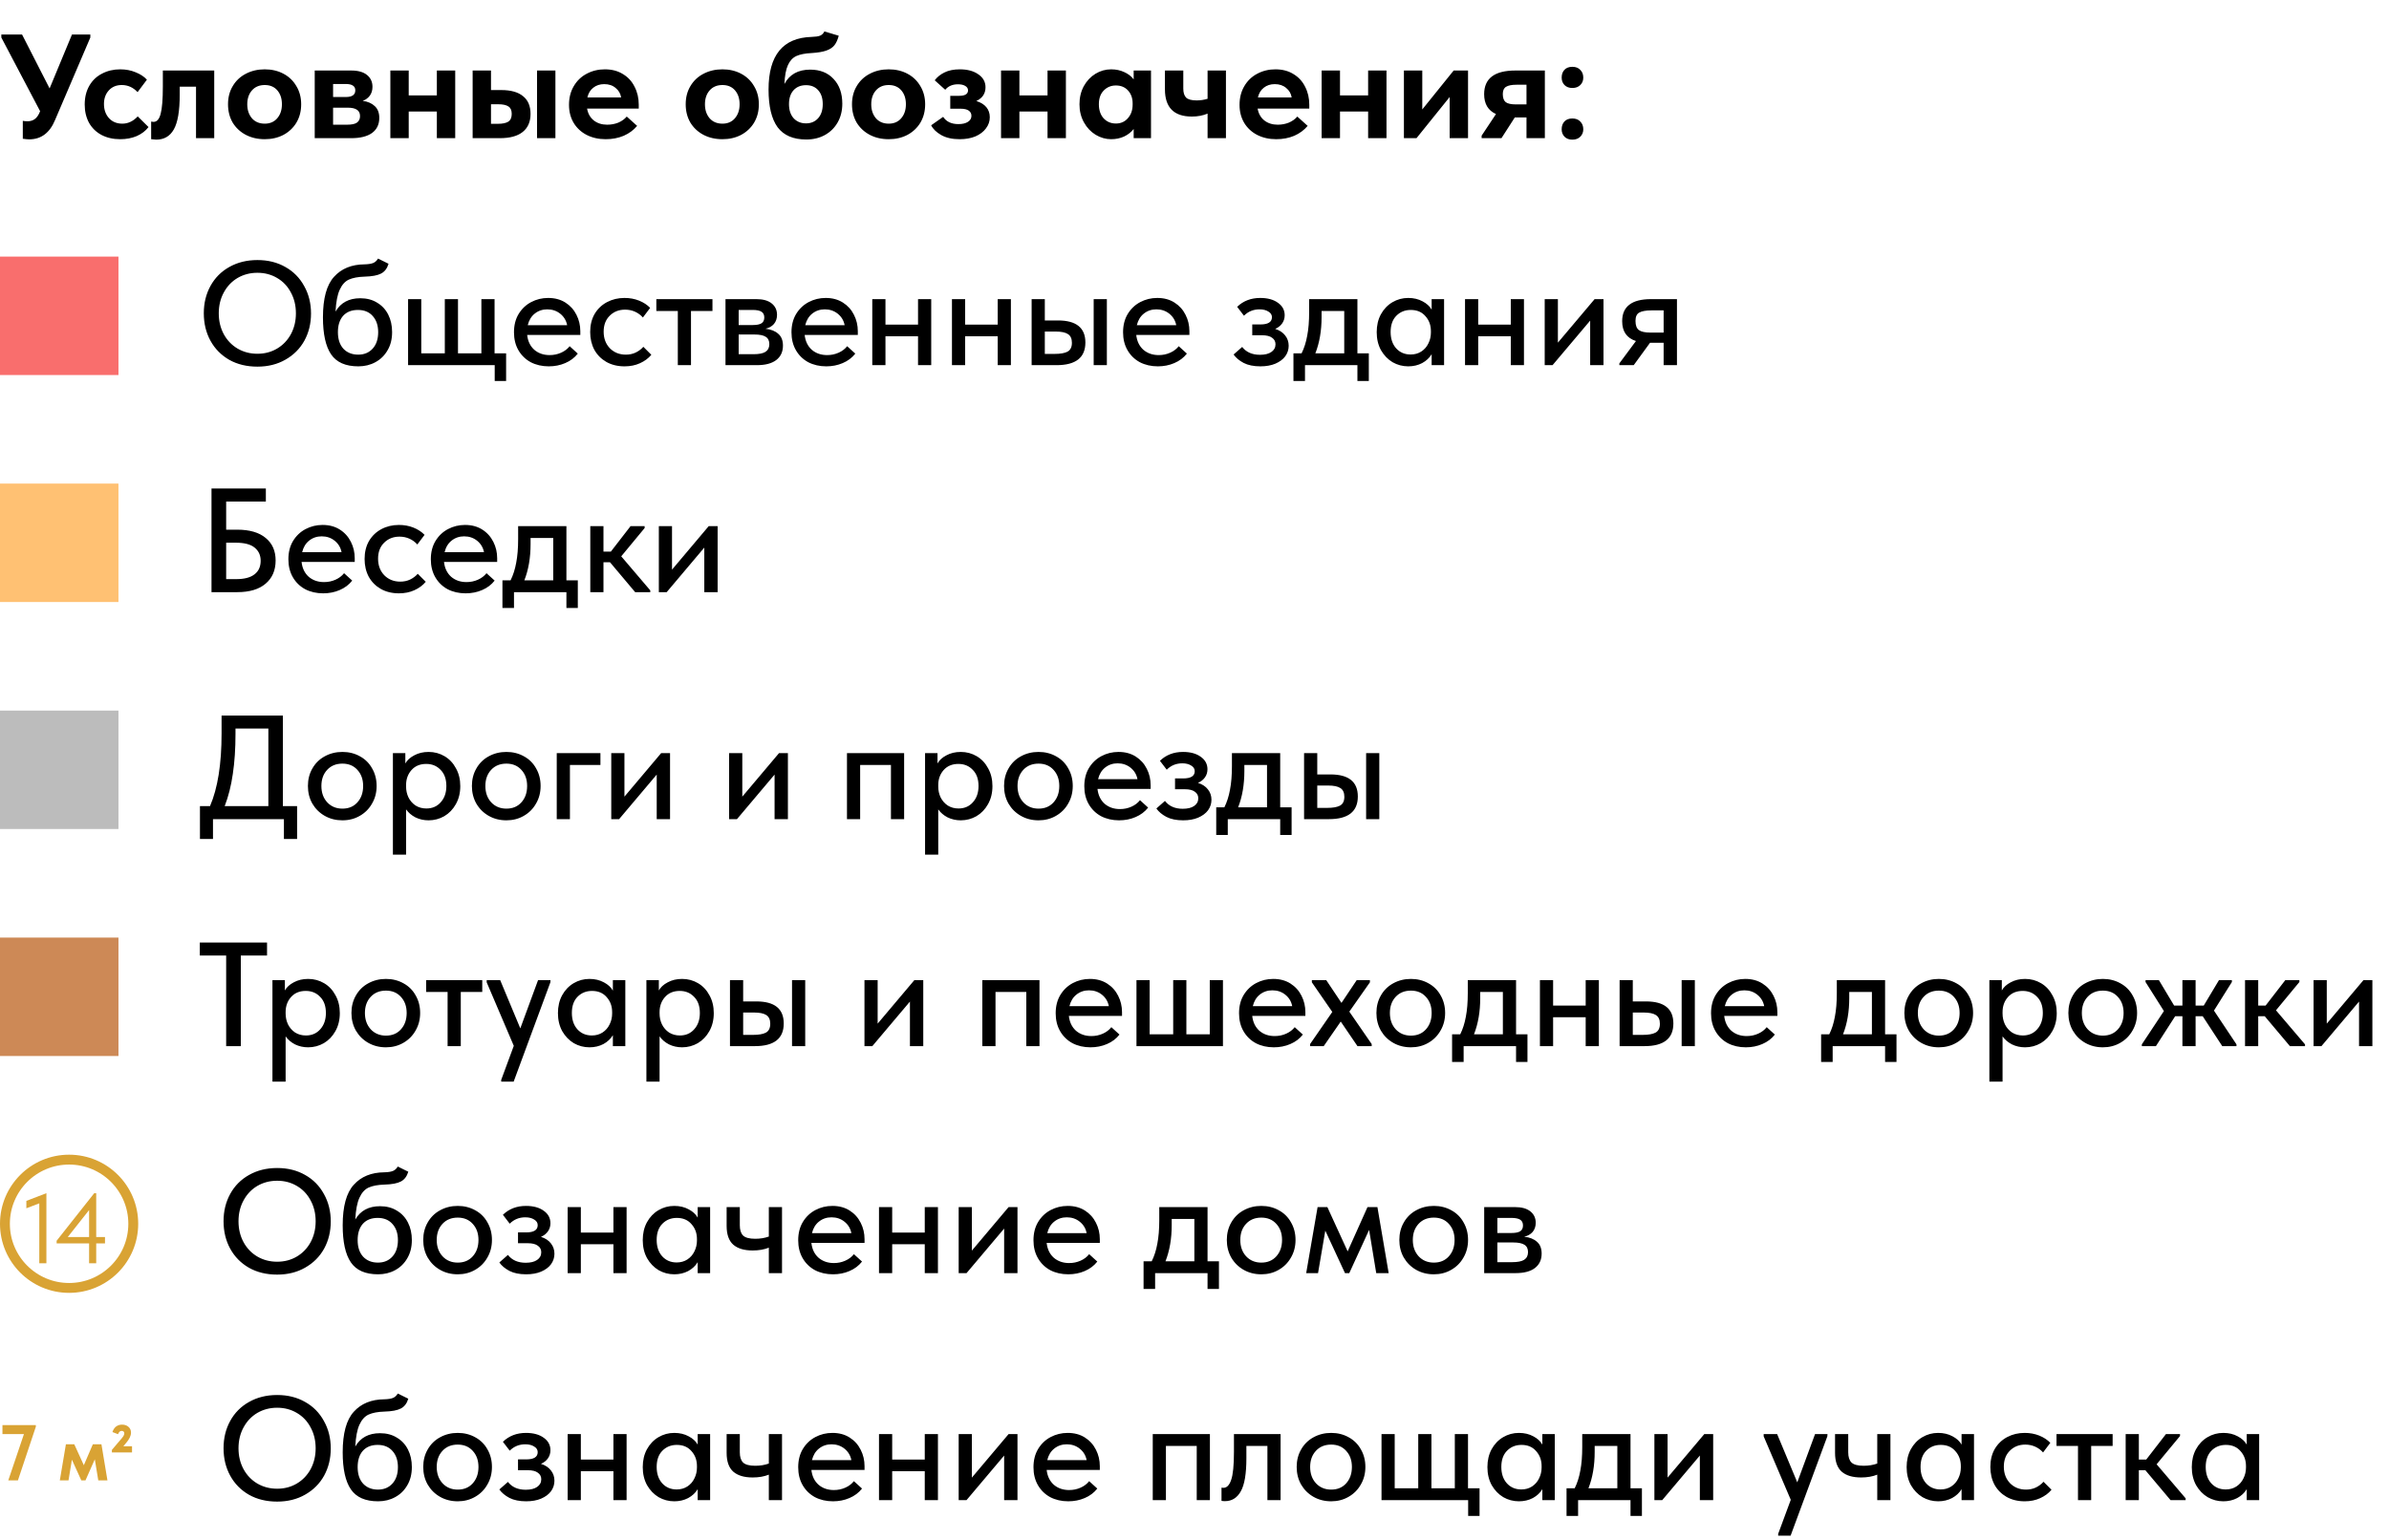
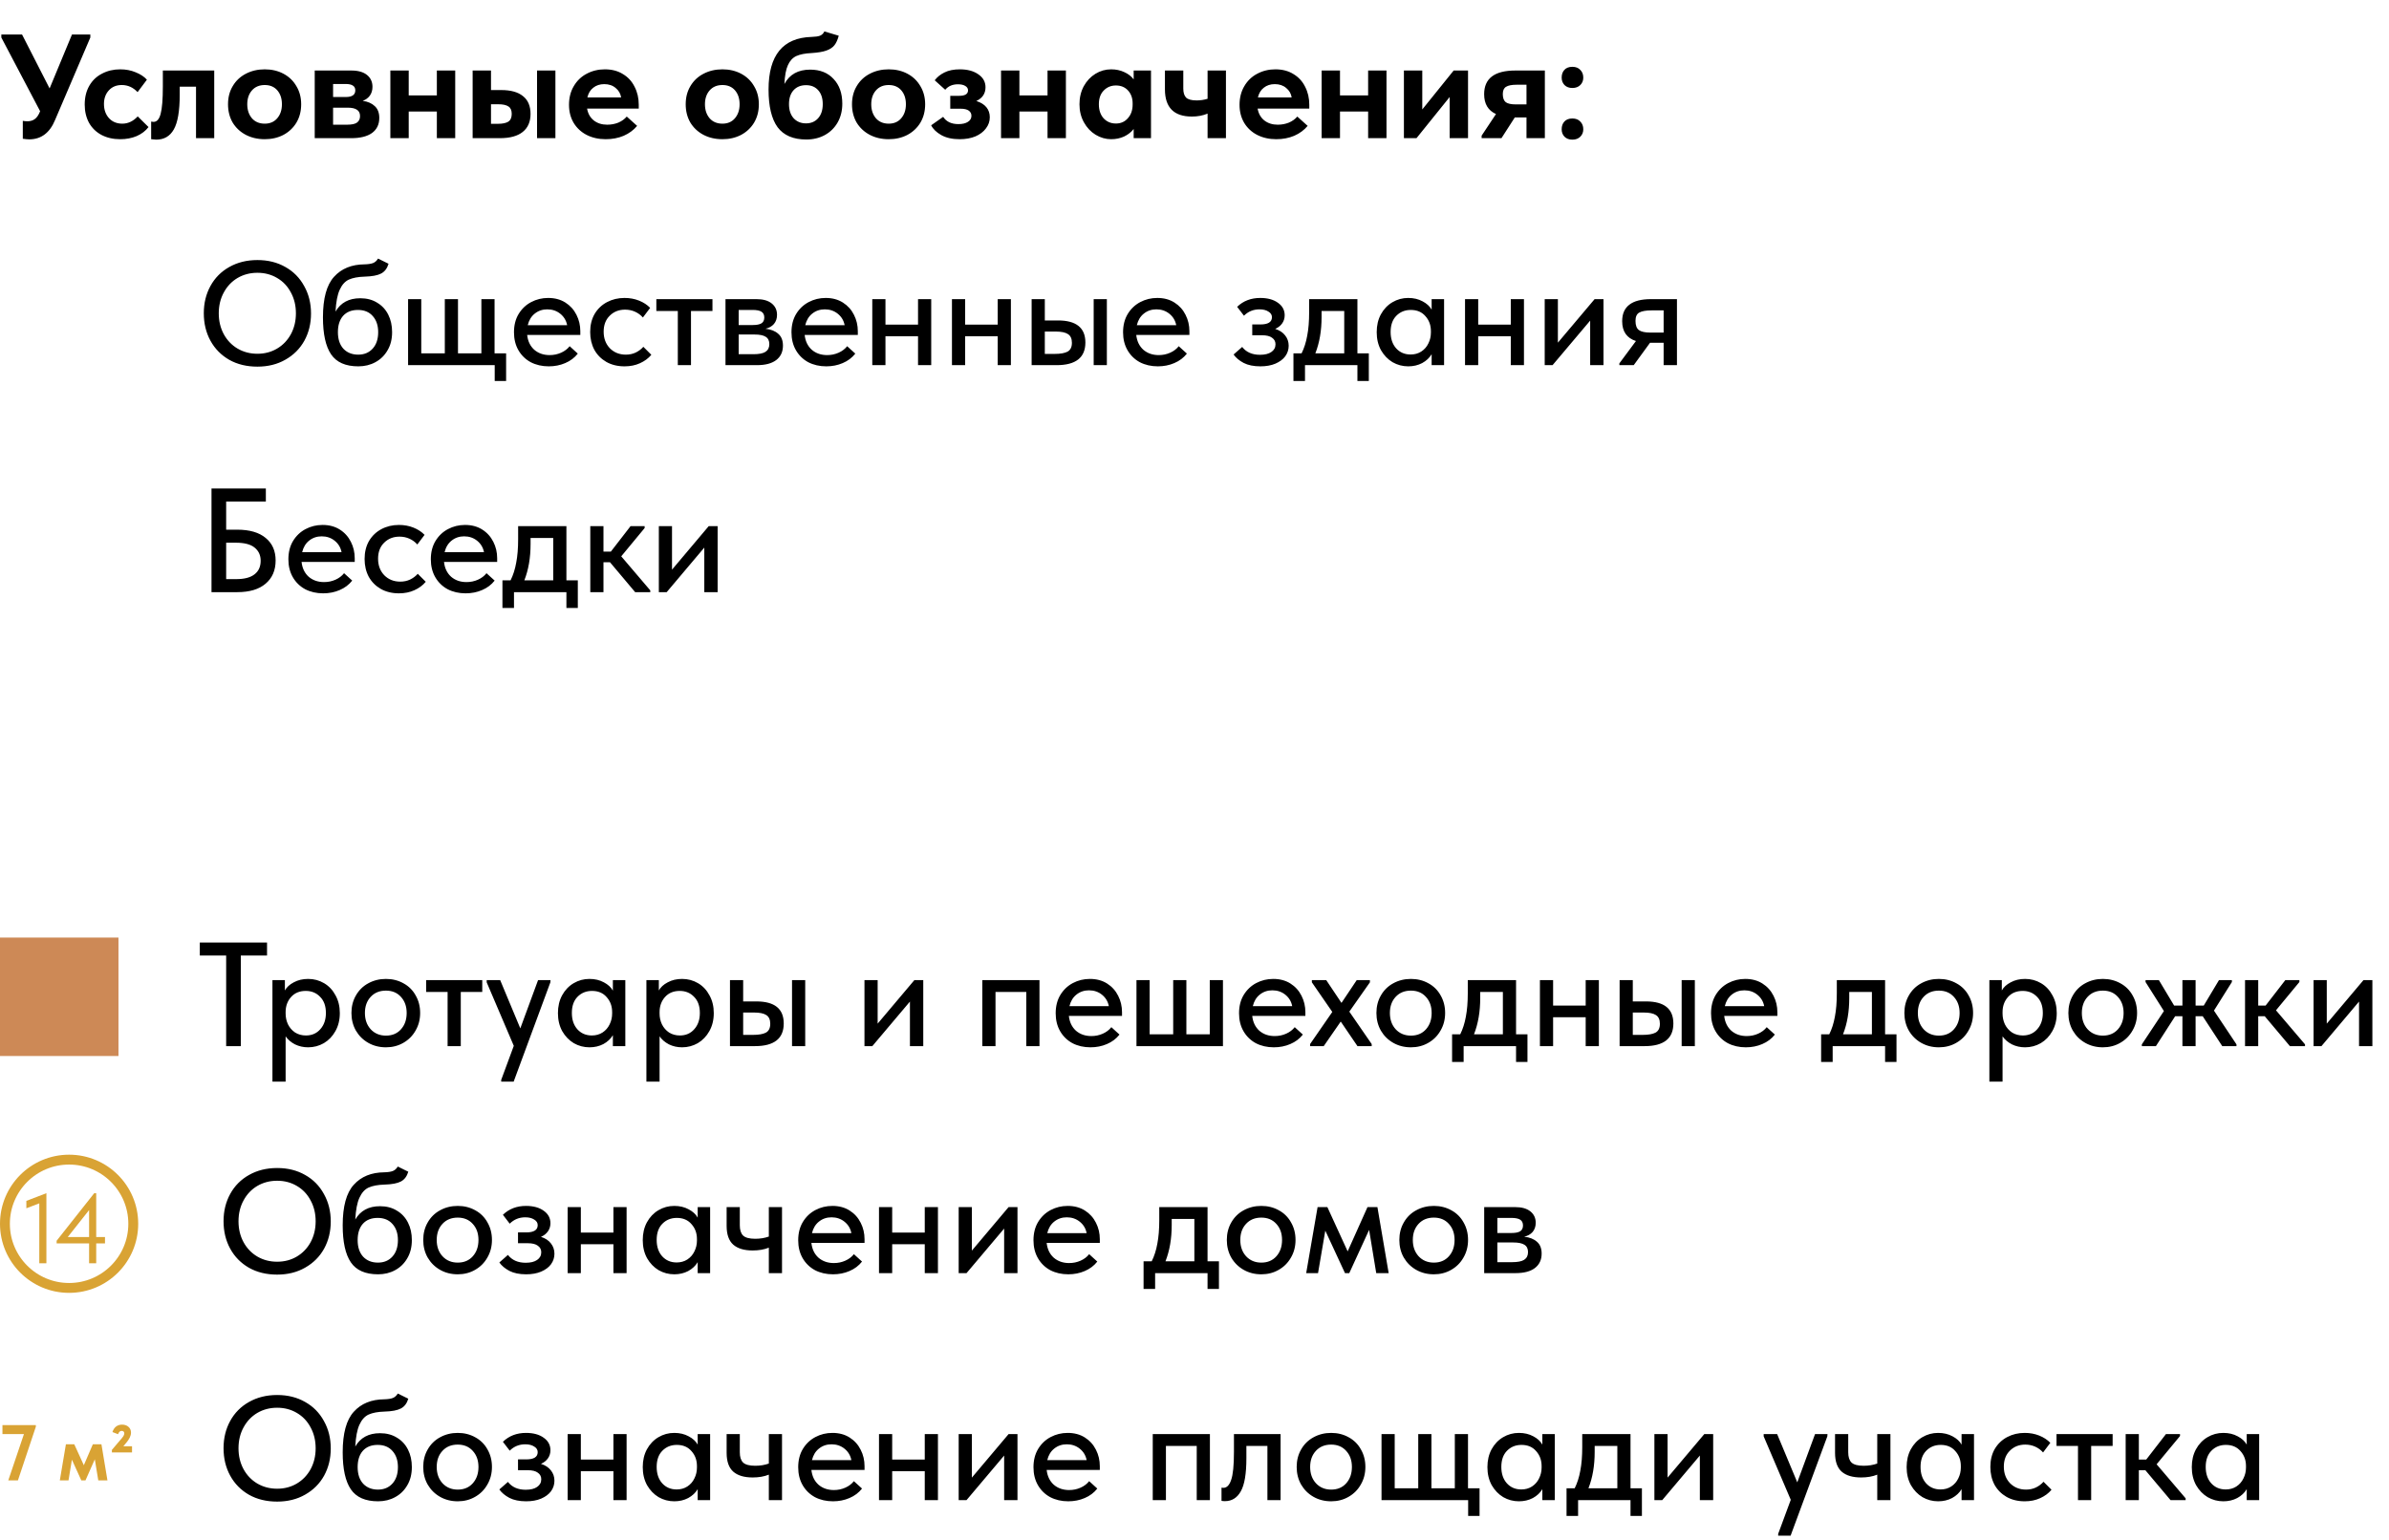
<svg xmlns="http://www.w3.org/2000/svg" width="242" height="156" viewBox="0 0 242 156" fill="none">
  <path d="M7.29 3.5H9.15V3.8L5.58 12.155C5.04 13.465 4.165 14.12 2.955 14.12C2.805 14.12 2.59 14.1 2.31 14.06V12.245C2.36 12.255 2.43 12.265 2.52 12.275C2.61 12.285 2.69 12.29 2.76 12.29C3.07 12.29 3.325 12.215 3.525 12.065C3.735 11.915 3.915 11.65 4.065 11.27L0.135 3.8V3.5H2.235L5.025 8.96L7.29 3.5ZM8.581 10.595C8.581 9.865 8.736 9.23 9.046 8.69C9.356 8.15 9.786 7.74 10.336 7.46C10.886 7.17 11.501 7.025 12.181 7.025C12.751 7.025 13.271 7.125 13.741 7.325C14.221 7.515 14.601 7.765 14.881 8.075L13.936 9.335C13.486 8.855 12.951 8.615 12.331 8.615C11.791 8.615 11.356 8.795 11.026 9.155C10.696 9.515 10.531 9.975 10.531 10.535C10.531 11.115 10.701 11.595 11.041 11.975C11.381 12.345 11.831 12.53 12.391 12.53C12.971 12.53 13.491 12.285 13.951 11.795L15.046 12.875C14.746 13.265 14.346 13.57 13.846 13.79C13.346 14 12.791 14.105 12.181 14.105C11.461 14.105 10.826 13.96 10.276 13.67C9.736 13.38 9.316 12.97 9.016 12.44C8.726 11.9 8.581 11.285 8.581 10.595ZM15.311 14.105V12.32L15.551 12.35C15.891 12.35 16.131 12.08 16.271 11.54C16.421 10.99 16.496 10.06 16.496 8.75V7.145H21.701V14H19.856V8.78H18.206V9.59C18.206 11.24 18.006 12.415 17.606 13.115C17.216 13.805 16.621 14.15 15.821 14.15C15.721 14.15 15.551 14.135 15.311 14.105ZM23.098 10.565C23.098 9.865 23.258 9.25 23.578 8.72C23.898 8.18 24.337 7.765 24.898 7.475C25.468 7.175 26.108 7.025 26.817 7.025C27.527 7.025 28.163 7.175 28.723 7.475C29.282 7.775 29.718 8.195 30.027 8.735C30.348 9.265 30.508 9.875 30.508 10.565C30.508 11.265 30.348 11.885 30.027 12.425C29.707 12.955 29.267 13.37 28.707 13.67C28.148 13.96 27.517 14.105 26.817 14.105C26.098 14.105 25.453 13.955 24.883 13.655C24.323 13.355 23.883 12.94 23.562 12.41C23.253 11.87 23.098 11.255 23.098 10.565ZM28.558 10.565C28.558 9.985 28.402 9.515 28.093 9.155C27.782 8.795 27.358 8.615 26.817 8.615C26.267 8.615 25.832 8.8 25.512 9.17C25.203 9.53 25.047 9.995 25.047 10.565C25.047 11.135 25.203 11.605 25.512 11.975C25.832 12.345 26.267 12.53 26.817 12.53C27.348 12.53 27.767 12.35 28.078 11.99C28.398 11.62 28.558 11.145 28.558 10.565ZM38.421 11.945C38.421 12.605 38.176 13.115 37.686 13.475C37.196 13.825 36.491 14 35.571 14H31.881V7.145H35.586C36.276 7.145 36.806 7.295 37.176 7.595C37.546 7.895 37.731 8.295 37.731 8.795C37.731 9.145 37.641 9.445 37.461 9.695C37.281 9.935 37.041 10.11 36.741 10.22C37.261 10.29 37.671 10.47 37.971 10.76C38.271 11.04 38.421 11.435 38.421 11.945ZM35.016 8.51H33.741V9.83H35.031C35.671 9.83 35.991 9.605 35.991 9.155C35.991 8.935 35.911 8.775 35.751 8.675C35.591 8.565 35.346 8.51 35.016 8.51ZM35.166 12.635C35.626 12.635 35.956 12.565 36.156 12.425C36.366 12.275 36.471 12.055 36.471 11.765C36.471 11.465 36.366 11.25 36.156 11.12C35.956 10.98 35.641 10.91 35.211 10.91H33.741V12.635H35.166ZM44.252 7.145H46.112V14H44.252V11.3H41.402V14H39.542V7.145H41.402V9.665H44.252V7.145ZM50.772 9.125C51.742 9.125 52.477 9.33 52.977 9.74C53.487 10.14 53.742 10.74 53.742 11.54C53.742 12.34 53.477 12.95 52.947 13.37C52.427 13.79 51.652 14 50.622 14H47.877V7.145H49.737V9.125H50.772ZM56.262 14H54.402V7.145H56.262V14ZM50.427 12.545C50.897 12.545 51.247 12.475 51.477 12.335C51.717 12.185 51.837 11.92 51.837 11.54C51.837 11.18 51.727 10.93 51.507 10.79C51.287 10.64 50.947 10.565 50.487 10.565H49.737V12.545H50.427ZM64.704 11H59.469C59.559 11.51 59.784 11.91 60.144 12.2C60.514 12.49 60.969 12.635 61.509 12.635C61.909 12.635 62.284 12.565 62.634 12.425C62.984 12.275 63.269 12.07 63.489 11.81L64.539 12.755C64.179 13.185 63.724 13.52 63.174 13.76C62.624 13.99 62.019 14.105 61.359 14.105C60.639 14.105 59.994 13.96 59.424 13.67C58.864 13.38 58.424 12.97 58.104 12.44C57.794 11.91 57.639 11.305 57.639 10.625C57.639 9.905 57.799 9.275 58.119 8.735C58.439 8.185 58.874 7.765 59.424 7.475C59.984 7.175 60.599 7.025 61.269 7.025C61.979 7.025 62.589 7.185 63.099 7.505C63.619 7.815 64.014 8.245 64.284 8.795C64.564 9.335 64.704 9.94 64.704 10.61V11ZM59.499 9.875H62.919C62.859 9.485 62.674 9.165 62.364 8.915C62.064 8.655 61.679 8.525 61.209 8.525C60.769 8.525 60.399 8.645 60.099 8.885C59.799 9.115 59.599 9.445 59.499 9.875ZM69.46 10.565C69.46 9.865 69.62 9.25 69.94 8.72C70.26 8.18 70.7 7.765 71.26 7.475C71.83 7.175 72.47 7.025 73.18 7.025C73.89 7.025 74.525 7.175 75.085 7.475C75.645 7.775 76.08 8.195 76.39 8.735C76.71 9.265 76.87 9.875 76.87 10.565C76.87 11.265 76.71 11.885 76.39 12.425C76.07 12.955 75.63 13.37 75.07 13.67C74.51 13.96 73.88 14.105 73.18 14.105C72.46 14.105 71.815 13.955 71.245 13.655C70.685 13.355 70.245 12.94 69.925 12.41C69.615 11.87 69.46 11.255 69.46 10.565ZM74.92 10.565C74.92 9.985 74.765 9.515 74.455 9.155C74.145 8.795 73.72 8.615 73.18 8.615C72.63 8.615 72.195 8.8 71.875 9.17C71.565 9.53 71.41 9.995 71.41 10.565C71.41 11.135 71.565 11.605 71.875 11.975C72.195 12.345 72.63 12.53 73.18 12.53C73.71 12.53 74.13 12.35 74.44 11.99C74.76 11.62 74.92 11.145 74.92 10.565ZM85.323 10.505C85.323 11.215 85.168 11.845 84.858 12.395C84.548 12.945 84.113 13.375 83.553 13.685C83.003 13.985 82.378 14.135 81.678 14.135C80.358 14.135 79.388 13.72 78.768 12.89C78.158 12.05 77.853 10.775 77.853 9.065C77.853 5.595 79.308 3.82 82.218 3.74C82.588 3.73 82.868 3.69 83.058 3.62C83.258 3.54 83.408 3.395 83.508 3.185L84.963 3.62C84.853 4.03 84.708 4.35 84.528 4.58C84.348 4.81 84.078 4.99 83.718 5.12C83.358 5.25 82.858 5.335 82.218 5.375C81.568 5.405 81.053 5.505 80.673 5.675C80.303 5.845 80.018 6.15 79.818 6.59C79.618 7.02 79.498 7.66 79.458 8.51C79.978 7.54 80.848 7.055 82.068 7.055C83.068 7.055 83.858 7.37 84.438 8C85.028 8.62 85.323 9.455 85.323 10.505ZM83.343 10.55C83.343 9.96 83.193 9.495 82.893 9.155C82.593 8.805 82.178 8.63 81.648 8.63C81.118 8.63 80.698 8.8 80.388 9.14C80.078 9.48 79.923 9.95 79.923 10.55C79.923 11.15 80.078 11.625 80.388 11.975C80.708 12.325 81.128 12.5 81.648 12.5C82.158 12.5 82.568 12.325 82.878 11.975C83.188 11.625 83.343 11.15 83.343 10.55ZM86.305 10.565C86.305 9.865 86.466 9.25 86.785 8.72C87.106 8.18 87.546 7.765 88.106 7.475C88.675 7.175 89.316 7.025 90.025 7.025C90.736 7.025 91.371 7.175 91.93 7.475C92.49 7.775 92.925 8.195 93.236 8.735C93.555 9.265 93.716 9.875 93.716 10.565C93.716 11.265 93.555 11.885 93.236 12.425C92.915 12.955 92.475 13.37 91.915 13.67C91.356 13.96 90.725 14.105 90.025 14.105C89.305 14.105 88.66 13.955 88.091 13.655C87.531 13.355 87.091 12.94 86.77 12.41C86.46 11.87 86.305 11.255 86.305 10.565ZM91.766 10.565C91.766 9.985 91.611 9.515 91.3 9.155C90.99 8.795 90.566 8.615 90.025 8.615C89.475 8.615 89.04 8.8 88.721 9.17C88.41 9.53 88.255 9.995 88.255 10.565C88.255 11.135 88.41 11.605 88.721 11.975C89.04 12.345 89.475 12.53 90.025 12.53C90.555 12.53 90.975 12.35 91.285 11.99C91.606 11.62 91.766 11.145 91.766 10.565ZM100.264 11.885C100.264 12.295 100.134 12.67 99.874 13.01C99.624 13.35 99.269 13.62 98.809 13.82C98.349 14.01 97.814 14.105 97.204 14.105C96.464 14.105 95.844 13.965 95.344 13.685C94.854 13.405 94.514 13.075 94.324 12.695L95.539 11.84C95.859 12.33 96.374 12.575 97.084 12.575C97.494 12.575 97.814 12.5 98.044 12.35C98.284 12.2 98.404 11.995 98.404 11.735C98.404 11.515 98.314 11.34 98.134 11.21C97.954 11.08 97.674 11.015 97.294 11.015H96.259V9.71H97.159C97.759 9.71 98.059 9.525 98.059 9.155C98.059 8.965 97.964 8.815 97.774 8.705C97.594 8.595 97.349 8.54 97.039 8.54C96.489 8.54 96.059 8.725 95.749 9.095L94.684 8.135C94.934 7.805 95.264 7.54 95.674 7.34C96.094 7.13 96.614 7.025 97.234 7.025C98.004 7.025 98.629 7.195 99.109 7.535C99.589 7.865 99.829 8.3 99.829 8.84C99.829 9.48 99.519 9.945 98.899 10.235C99.349 10.375 99.689 10.585 99.919 10.865C100.149 11.145 100.264 11.485 100.264 11.885ZM106.113 7.145H107.973V14H106.113V11.3H103.263V14H101.403V7.145H103.263V9.665H106.113V7.145ZM114.838 7.145H116.593V14H114.838V13.07C114.588 13.39 114.263 13.645 113.863 13.835C113.463 14.015 113.028 14.105 112.558 14.105C112.008 14.105 111.483 13.955 110.983 13.655C110.493 13.355 110.098 12.935 109.798 12.395C109.498 11.855 109.348 11.245 109.348 10.565C109.348 9.885 109.493 9.275 109.783 8.735C110.083 8.195 110.478 7.775 110.968 7.475C111.458 7.175 111.988 7.025 112.558 7.025C113.048 7.025 113.493 7.12 113.893 7.31C114.293 7.49 114.608 7.735 114.838 8.045V7.145ZM114.733 10.595V10.475C114.733 9.945 114.578 9.51 114.268 9.17C113.958 8.83 113.548 8.66 113.038 8.66C112.548 8.66 112.138 8.83 111.808 9.17C111.478 9.5 111.313 9.965 111.313 10.565C111.313 11.155 111.473 11.63 111.793 11.99C112.123 12.34 112.538 12.515 113.038 12.515C113.538 12.515 113.943 12.335 114.253 11.975C114.573 11.615 114.733 11.155 114.733 10.595ZM122.325 7.145H124.185V14H122.325V11.51C121.855 11.71 121.325 11.81 120.735 11.81C118.915 11.81 118.005 10.89 118.005 9.05V7.145H119.865V8.975C119.865 9.385 119.96 9.69 120.15 9.89C120.35 10.08 120.705 10.175 121.215 10.175C121.595 10.175 121.965 10.12 122.325 10.01V7.145ZM132.628 11H127.393C127.483 11.51 127.708 11.91 128.068 12.2C128.438 12.49 128.893 12.635 129.433 12.635C129.833 12.635 130.208 12.565 130.558 12.425C130.908 12.275 131.193 12.07 131.413 11.81L132.463 12.755C132.103 13.185 131.648 13.52 131.098 13.76C130.548 13.99 129.943 14.105 129.283 14.105C128.563 14.105 127.918 13.96 127.348 13.67C126.788 13.38 126.348 12.97 126.028 12.44C125.718 11.91 125.563 11.305 125.563 10.625C125.563 9.905 125.723 9.275 126.043 8.735C126.363 8.185 126.798 7.765 127.348 7.475C127.908 7.175 128.523 7.025 129.193 7.025C129.903 7.025 130.513 7.185 131.023 7.505C131.543 7.815 131.938 8.245 132.208 8.795C132.488 9.335 132.628 9.94 132.628 10.61V11ZM127.423 9.875H130.843C130.783 9.485 130.598 9.165 130.288 8.915C129.988 8.655 129.603 8.525 129.133 8.525C128.693 8.525 128.323 8.645 128.023 8.885C127.723 9.115 127.523 9.445 127.423 9.875ZM138.588 7.145H140.448V14H138.588V11.3H135.738V14H133.878V7.145H135.738V9.665H138.588V7.145ZM144.073 11.09L147.253 7.145H148.708V14H146.848V9.83L143.488 14H142.213V7.145H144.073V11.09ZM156.49 7.145V14H154.63V11.9H153.445L152.095 14H150.085V13.745L151.54 11.555C150.74 11.195 150.34 10.525 150.34 9.545C150.34 7.945 151.395 7.145 153.505 7.145H156.49ZM154.63 10.58V8.585H153.64C153.14 8.585 152.78 8.655 152.56 8.795C152.34 8.925 152.23 9.17 152.23 9.53C152.23 9.92 152.33 10.195 152.53 10.355C152.73 10.505 153.08 10.58 153.58 10.58H154.63ZM158.193 13.1C158.193 12.78 158.283 12.52 158.463 12.32C158.653 12.11 158.923 12.005 159.273 12.005C159.623 12.005 159.893 12.11 160.083 12.32C160.283 12.52 160.383 12.78 160.383 13.1C160.383 13.4 160.283 13.65 160.083 13.85C159.883 14.05 159.613 14.15 159.273 14.15C158.943 14.15 158.678 14.05 158.478 13.85C158.288 13.65 158.193 13.4 158.193 13.1ZM158.193 7.865C158.193 7.545 158.283 7.285 158.463 7.085C158.653 6.875 158.923 6.77 159.273 6.77C159.623 6.77 159.893 6.875 160.083 7.085C160.283 7.285 160.383 7.545 160.383 7.865C160.383 8.165 160.283 8.415 160.083 8.615C159.883 8.815 159.613 8.915 159.273 8.915C158.943 8.915 158.678 8.815 158.478 8.615C158.288 8.415 158.193 8.165 158.193 7.865Z" fill="black" />
-   <rect y="26" width="12" height="12" fill="#F96E6D" />
  <path d="M20.645 31.735C20.645 30.715 20.87 29.795 21.32 28.975C21.77 28.155 22.405 27.515 23.225 27.055C24.055 26.585 25.005 26.35 26.075 26.35C27.145 26.35 28.09 26.585 28.91 27.055C29.73 27.515 30.365 28.16 30.815 28.99C31.275 29.81 31.505 30.735 31.505 31.765C31.505 32.785 31.28 33.705 30.83 34.525C30.38 35.335 29.74 35.975 28.91 36.445C28.09 36.915 27.145 37.15 26.075 37.15C24.995 37.15 24.045 36.92 23.225 36.46C22.405 35.99 21.77 35.345 21.32 34.525C20.87 33.705 20.645 32.775 20.645 31.735ZM29.975 31.75C29.975 30.96 29.805 30.255 29.465 29.635C29.135 29.005 28.67 28.515 28.07 28.165C27.48 27.815 26.815 27.64 26.075 27.64C25.335 27.64 24.665 27.815 24.065 28.165C23.475 28.515 23.01 29.005 22.67 29.635C22.33 30.255 22.16 30.96 22.16 31.75C22.16 32.53 22.33 33.235 22.67 33.865C23.01 34.485 23.475 34.97 24.065 35.32C24.665 35.67 25.335 35.845 26.075 35.845C26.815 35.845 27.48 35.67 28.07 35.32C28.66 34.97 29.125 34.485 29.465 33.865C29.805 33.235 29.975 32.53 29.975 31.75ZM39.719 33.655C39.719 34.365 39.564 34.98 39.254 35.5C38.954 36.02 38.544 36.42 38.024 36.7C37.514 36.98 36.939 37.12 36.299 37.12C35.009 37.12 34.089 36.715 33.539 35.905C32.989 35.095 32.714 33.845 32.714 32.155C32.714 30.235 33.089 28.865 33.839 28.045C34.589 27.215 35.619 26.795 36.929 26.785C37.309 26.775 37.599 26.73 37.799 26.65C37.999 26.57 38.164 26.42 38.294 26.2L39.359 26.725C39.219 27.195 38.969 27.525 38.609 27.715C38.249 27.905 37.694 28.01 36.944 28.03C36.274 28.05 35.739 28.15 35.339 28.33C34.949 28.51 34.639 28.855 34.409 29.365C34.179 29.865 34.039 30.6 33.989 31.57C34.509 30.67 35.344 30.22 36.494 30.22C37.154 30.22 37.724 30.37 38.204 30.67C38.694 30.96 39.069 31.365 39.329 31.885C39.589 32.395 39.719 32.985 39.719 33.655ZM38.309 33.655C38.309 32.975 38.124 32.43 37.754 32.02C37.394 31.61 36.894 31.405 36.254 31.405C35.614 31.405 35.114 31.605 34.754 32.005C34.404 32.405 34.229 32.955 34.229 33.655C34.229 34.365 34.414 34.925 34.784 35.335C35.164 35.735 35.664 35.935 36.284 35.935C36.894 35.935 37.384 35.73 37.754 35.32C38.124 34.91 38.309 34.355 38.309 33.655ZM51.268 38.605H50.113V37H41.338V30.31H42.673V35.8H45.058V30.31H46.393V35.8H48.763V30.31H50.098V35.8H51.268V38.605ZM58.785 33.94H53.4C53.469 34.57 53.709 35.07 54.12 35.44C54.539 35.8 55.059 35.98 55.679 35.98C56.09 35.98 56.474 35.9 56.834 35.74C57.194 35.58 57.484 35.36 57.705 35.08L58.529 35.83C58.2 36.25 57.775 36.57 57.255 36.79C56.745 37.01 56.19 37.12 55.59 37.12C54.91 37.12 54.3 36.98 53.76 36.7C53.23 36.41 52.815 36.005 52.514 35.485C52.215 34.965 52.065 34.36 52.065 33.67C52.065 32.96 52.219 32.345 52.529 31.825C52.849 31.295 53.275 30.89 53.804 30.61C54.334 30.33 54.91 30.19 55.529 30.19C56.2 30.19 56.779 30.345 57.27 30.655C57.76 30.965 58.135 31.38 58.395 31.9C58.654 32.41 58.785 32.965 58.785 33.565V33.94ZM53.459 32.95H57.45C57.359 32.48 57.13 32.095 56.76 31.795C56.389 31.495 55.95 31.345 55.44 31.345C54.95 31.345 54.525 31.49 54.164 31.78C53.815 32.06 53.58 32.45 53.459 32.95ZM59.784 33.64C59.784 32.94 59.934 32.33 60.234 31.81C60.544 31.29 60.964 30.89 61.494 30.61C62.024 30.33 62.614 30.19 63.264 30.19C63.794 30.19 64.284 30.28 64.734 30.46C65.184 30.64 65.559 30.885 65.859 31.195L65.124 32.17C64.904 31.92 64.639 31.725 64.329 31.585C64.019 31.445 63.684 31.375 63.324 31.375C62.694 31.375 62.174 31.58 61.764 31.99C61.354 32.39 61.149 32.93 61.149 33.61C61.149 34.29 61.359 34.85 61.779 35.29C62.209 35.72 62.749 35.935 63.399 35.935C63.759 35.935 64.089 35.865 64.389 35.725C64.699 35.575 64.959 35.38 65.169 35.14L65.979 35.95C65.679 36.31 65.294 36.595 64.824 36.805C64.364 37.015 63.844 37.12 63.264 37.12C62.564 37.12 61.949 36.97 61.419 36.67C60.899 36.37 60.494 35.96 60.204 35.44C59.924 34.91 59.784 34.31 59.784 33.64ZM69.996 37H68.661V31.51H66.486V30.31H72.171V31.51H69.996V37ZM79.311 35.02C79.311 35.65 79.081 36.14 78.621 36.49C78.171 36.83 77.521 37 76.671 37H73.491V30.31H76.626C77.296 30.31 77.811 30.455 78.171 30.745C78.531 31.035 78.711 31.42 78.711 31.9C78.711 32.27 78.606 32.58 78.396 32.83C78.186 33.07 77.901 33.23 77.541 33.31C78.091 33.37 78.521 33.54 78.831 33.82C79.151 34.09 79.311 34.49 79.311 35.02ZM76.236 31.405H74.826V32.935H76.251C76.641 32.935 76.931 32.88 77.121 32.77C77.321 32.65 77.421 32.45 77.421 32.17C77.421 31.9 77.326 31.705 77.136 31.585C76.946 31.465 76.646 31.405 76.236 31.405ZM76.326 35.89C76.886 35.89 77.291 35.81 77.541 35.65C77.801 35.48 77.931 35.22 77.931 34.87C77.931 34.52 77.806 34.27 77.556 34.12C77.316 33.97 76.946 33.895 76.446 33.895H74.826V35.89H76.326ZM86.895 33.94H81.51C81.58 34.57 81.82 35.07 82.23 35.44C82.65 35.8 83.17 35.98 83.79 35.98C84.2 35.98 84.585 35.9 84.945 35.74C85.305 35.58 85.595 35.36 85.815 35.08L86.64 35.83C86.31 36.25 85.885 36.57 85.365 36.79C84.855 37.01 84.3 37.12 83.7 37.12C83.02 37.12 82.41 36.98 81.87 36.7C81.34 36.41 80.925 36.005 80.625 35.485C80.325 34.965 80.175 34.36 80.175 33.67C80.175 32.96 80.33 32.345 80.64 31.825C80.96 31.295 81.385 30.89 81.915 30.61C82.445 30.33 83.02 30.19 83.64 30.19C84.31 30.19 84.89 30.345 85.38 30.655C85.87 30.965 86.245 31.38 86.505 31.9C86.765 32.41 86.895 32.965 86.895 33.565V33.94ZM81.57 32.95H85.56C85.47 32.48 85.24 32.095 84.87 31.795C84.5 31.495 84.06 31.345 83.55 31.345C83.06 31.345 82.635 31.49 82.275 31.78C81.925 32.06 81.69 32.45 81.57 32.95ZM92.995 30.31H94.33V37H92.995V34.075H89.695V37H88.36V30.31H89.695V32.89H92.995V30.31ZM101.066 30.31H102.401V37H101.066V34.075H97.766V37H96.431V30.31H97.766V32.89H101.066V30.31ZM107.172 32.47C109.022 32.47 109.947 33.215 109.947 34.705C109.947 36.235 108.972 37 107.022 37H104.502V30.31H105.837V32.47H107.172ZM112.122 37H110.787V30.31H112.122V37ZM106.842 35.86C107.412 35.86 107.842 35.785 108.132 35.635C108.432 35.475 108.582 35.175 108.582 34.735C108.582 34.315 108.447 34.02 108.177 33.85C107.917 33.68 107.507 33.595 106.947 33.595H105.837V35.86H106.842ZM120.484 33.94H115.099C115.169 34.57 115.409 35.07 115.819 35.44C116.239 35.8 116.759 35.98 117.379 35.98C117.789 35.98 118.174 35.9 118.534 35.74C118.894 35.58 119.184 35.36 119.404 35.08L120.229 35.83C119.899 36.25 119.474 36.57 118.954 36.79C118.444 37.01 117.889 37.12 117.289 37.12C116.609 37.12 115.999 36.98 115.459 36.7C114.929 36.41 114.514 36.005 114.214 35.485C113.914 34.965 113.764 34.36 113.764 33.67C113.764 32.96 113.919 32.345 114.229 31.825C114.549 31.295 114.974 30.89 115.504 30.61C116.034 30.33 116.609 30.19 117.229 30.19C117.899 30.19 118.479 30.345 118.969 30.655C119.459 30.965 119.834 31.38 120.094 31.9C120.354 32.41 120.484 32.965 120.484 33.565V33.94ZM115.159 32.95H119.149C119.059 32.48 118.829 32.095 118.459 31.795C118.089 31.495 117.649 31.345 117.139 31.345C116.649 31.345 116.224 31.49 115.864 31.78C115.514 32.06 115.279 32.45 115.159 32.95ZM130.54 35.035C130.54 35.425 130.425 35.78 130.195 36.1C129.965 36.41 129.63 36.66 129.19 36.85C128.76 37.03 128.255 37.12 127.675 37.12C126.995 37.12 126.43 37.005 125.98 36.775C125.53 36.535 125.19 36.25 124.96 35.92L125.83 35.155C126.24 35.685 126.84 35.95 127.63 35.95C128.13 35.95 128.515 35.855 128.785 35.665C129.065 35.475 129.205 35.215 129.205 34.885C129.205 34.605 129.09 34.385 128.86 34.225C128.64 34.055 128.3 33.97 127.84 33.97H126.85V32.875H127.675C128.455 32.875 128.845 32.63 128.845 32.14C128.845 31.9 128.725 31.71 128.485 31.57C128.255 31.42 127.955 31.345 127.585 31.345C126.965 31.345 126.44 31.56 126.01 31.99L125.32 31.09C125.94 30.49 126.72 30.19 127.66 30.19C128.41 30.19 129.01 30.355 129.46 30.685C129.91 31.005 130.135 31.425 130.135 31.945C130.135 32.255 130.05 32.53 129.88 32.77C129.71 33.01 129.475 33.195 129.175 33.325C129.615 33.465 129.95 33.685 130.18 33.985C130.42 34.285 130.54 34.635 130.54 35.035ZM137.503 35.8H138.658V38.605H137.503V37H132.193V38.605H131.023V35.8H131.848C132.108 35.28 132.298 34.685 132.418 34.015C132.548 33.345 132.613 32.55 132.613 31.63V30.31H137.503V35.8ZM133.873 32.125C133.873 33.505 133.663 34.73 133.243 35.8H136.168V31.51H133.873V32.125ZM145.022 30.31H146.282V37H145.022V35.89C144.802 36.26 144.482 36.56 144.062 36.79C143.642 37.01 143.172 37.12 142.652 37.12C142.082 37.12 141.552 36.98 141.062 36.7C140.582 36.41 140.192 36.005 139.892 35.485C139.602 34.955 139.457 34.345 139.457 33.655C139.457 32.975 139.597 32.375 139.877 31.855C140.167 31.325 140.557 30.915 141.047 30.625C141.537 30.335 142.072 30.19 142.652 30.19C143.202 30.19 143.687 30.305 144.107 30.535C144.527 30.755 144.832 31.035 145.022 31.375V30.31ZM144.947 33.7V33.55C144.947 32.95 144.762 32.445 144.392 32.035C144.032 31.615 143.537 31.405 142.907 31.405C142.317 31.405 141.827 31.605 141.437 32.005C141.057 32.395 140.867 32.94 140.867 33.64C140.867 34.32 141.052 34.87 141.422 35.29C141.802 35.71 142.292 35.92 142.892 35.92C143.302 35.92 143.662 35.82 143.972 35.62C144.292 35.41 144.532 35.135 144.692 34.795C144.862 34.455 144.947 34.09 144.947 33.7ZM153.039 30.31H154.374V37H153.039V34.075H149.739V37H148.404V30.31H149.739V32.89H153.039V30.31ZM157.81 34.72L161.53 30.31H162.43V37H161.08V32.485L157.27 37H156.475V30.31H157.81V34.72ZM169.872 30.31V37H168.522V34.735H167.142L165.492 37H164.037V36.82L165.717 34.555C164.787 34.255 164.322 33.585 164.322 32.545C164.322 31.805 164.562 31.25 165.042 30.88C165.522 30.5 166.257 30.31 167.247 30.31H169.872ZM168.522 33.7V31.45H167.292C166.722 31.45 166.307 31.525 166.047 31.675C165.797 31.815 165.672 32.095 165.672 32.515C165.672 32.965 165.787 33.275 166.017 33.445C166.247 33.615 166.637 33.7 167.187 33.7H168.522Z" fill="black" />
-   <rect y="49" width="12" height="12" fill="#FFC173" />
  <path d="M21.425 60V49.5H26.93V50.82H22.91V53.67H24.035C25.285 53.67 26.245 53.95 26.915 54.51C27.585 55.06 27.92 55.82 27.92 56.79C27.92 57.79 27.58 58.575 26.9 59.145C26.23 59.715 25.275 60 24.035 60H21.425ZM23.93 58.68C24.75 58.68 25.365 58.52 25.775 58.2C26.195 57.88 26.405 57.42 26.405 56.82C26.405 56.26 26.2 55.815 25.79 55.485C25.39 55.155 24.755 54.99 23.885 54.99H22.91V58.68H23.93ZM35.933 56.94H30.548C30.618 57.57 30.858 58.07 31.268 58.44C31.688 58.8 32.208 58.98 32.828 58.98C33.238 58.98 33.623 58.9 33.983 58.74C34.343 58.58 34.633 58.36 34.853 58.08L35.678 58.83C35.348 59.25 34.923 59.57 34.403 59.79C33.893 60.01 33.338 60.12 32.738 60.12C32.058 60.12 31.448 59.98 30.908 59.7C30.378 59.41 29.963 59.005 29.663 58.485C29.363 57.965 29.213 57.36 29.213 56.67C29.213 55.96 29.368 55.345 29.678 54.825C29.998 54.295 30.423 53.89 30.953 53.61C31.483 53.33 32.058 53.19 32.678 53.19C33.348 53.19 33.928 53.345 34.418 53.655C34.908 53.965 35.283 54.38 35.543 54.9C35.803 55.41 35.933 55.965 35.933 56.565V56.94ZM30.608 55.95H34.598C34.508 55.48 34.278 55.095 33.908 54.795C33.538 54.495 33.098 54.345 32.588 54.345C32.098 54.345 31.673 54.49 31.313 54.78C30.963 55.06 30.728 55.45 30.608 55.95ZM36.933 56.64C36.933 55.94 37.083 55.33 37.383 54.81C37.693 54.29 38.113 53.89 38.643 53.61C39.173 53.33 39.763 53.19 40.413 53.19C40.943 53.19 41.433 53.28 41.883 53.46C42.333 53.64 42.708 53.885 43.008 54.195L42.273 55.17C42.053 54.92 41.788 54.725 41.478 54.585C41.168 54.445 40.833 54.375 40.473 54.375C39.843 54.375 39.323 54.58 38.913 54.99C38.503 55.39 38.298 55.93 38.298 56.61C38.298 57.29 38.508 57.85 38.928 58.29C39.358 58.72 39.898 58.935 40.548 58.935C40.908 58.935 41.238 58.865 41.538 58.725C41.848 58.575 42.108 58.38 42.318 58.14L43.128 58.95C42.828 59.31 42.443 59.595 41.973 59.805C41.513 60.015 40.993 60.12 40.413 60.12C39.713 60.12 39.098 59.97 38.568 59.67C38.048 59.37 37.643 58.96 37.353 58.44C37.073 57.91 36.933 57.31 36.933 56.64ZM50.362 56.94H44.977C45.047 57.57 45.287 58.07 45.697 58.44C46.117 58.8 46.637 58.98 47.257 58.98C47.667 58.98 48.052 58.9 48.412 58.74C48.772 58.58 49.062 58.36 49.282 58.08L50.107 58.83C49.777 59.25 49.352 59.57 48.832 59.79C48.322 60.01 47.767 60.12 47.167 60.12C46.487 60.12 45.877 59.98 45.337 59.7C44.807 59.41 44.392 59.005 44.092 58.485C43.792 57.965 43.642 57.36 43.642 56.67C43.642 55.96 43.797 55.345 44.107 54.825C44.427 54.295 44.852 53.89 45.382 53.61C45.912 53.33 46.487 53.19 47.107 53.19C47.777 53.19 48.357 53.345 48.847 53.655C49.337 53.965 49.712 54.38 49.972 54.9C50.232 55.41 50.362 55.965 50.362 56.565V56.94ZM45.037 55.95H49.027C48.937 55.48 48.707 55.095 48.337 54.795C47.967 54.495 47.527 54.345 47.017 54.345C46.527 54.345 46.102 54.49 45.742 54.78C45.392 55.06 45.157 55.45 45.037 55.95ZM57.376 58.8H58.531V61.605H57.376V60H52.066V61.605H50.896V58.8H51.721C51.981 58.28 52.171 57.685 52.291 57.015C52.421 56.345 52.486 55.55 52.486 54.63V53.31H57.376V58.8ZM53.746 55.125C53.746 56.505 53.536 57.73 53.116 58.8H56.041V54.51H53.746V55.125ZM65.3 53.505L62.93 56.37L65.87 59.82V60H64.34L61.79 56.97H61.13V60H59.795V53.31H61.13V55.89H61.88L63.875 53.31H65.3V53.505ZM68.073 57.72L71.793 53.31H72.694V60H71.344V55.485L67.534 60H66.739V53.31H68.073V57.72Z" fill="black" />
-   <rect y="72" width="12" height="12" fill="#BCBCBC" />
-   <path d="M28.655 81.68H30.095V85.01H28.76V83H21.575V85.01H20.255V81.68H21.275C22.055 79.87 22.445 77.415 22.445 74.315V72.5H28.655V81.68ZM23.855 74.36C23.855 75.86 23.765 77.21 23.585 78.41C23.415 79.61 23.14 80.7 22.76 81.68H27.185V73.82H23.855V74.36ZM31.191 79.64C31.191 78.98 31.34 78.39 31.64 77.87C31.941 77.34 32.355 76.93 32.886 76.64C33.425 76.34 34.026 76.19 34.685 76.19C35.346 76.19 35.941 76.34 36.471 76.64C37.001 76.93 37.41 77.34 37.7 77.87C38.001 78.39 38.151 78.98 38.151 79.64C38.151 80.3 37.995 80.895 37.685 81.425C37.386 81.955 36.971 82.37 36.441 82.67C35.92 82.97 35.336 83.12 34.685 83.12C34.026 83.12 33.431 82.97 32.901 82.67C32.37 82.37 31.951 81.955 31.64 81.425C31.34 80.895 31.191 80.3 31.191 79.64ZM36.785 79.64C36.785 78.97 36.59 78.425 36.2 78.005C35.821 77.585 35.316 77.375 34.685 77.375C34.045 77.375 33.531 77.585 33.141 78.005C32.751 78.425 32.556 78.97 32.556 79.64C32.556 80.31 32.751 80.86 33.141 81.29C33.541 81.72 34.056 81.935 34.685 81.935C35.316 81.935 35.821 81.725 36.2 81.305C36.59 80.875 36.785 80.32 36.785 79.64ZM46.625 79.655C46.625 80.345 46.475 80.955 46.175 81.485C45.885 82.005 45.495 82.41 45.005 82.7C44.515 82.98 43.985 83.12 43.415 83.12C42.935 83.12 42.49 83.02 42.08 82.82C41.68 82.61 41.365 82.34 41.135 82.01V86.6H39.8V76.31H41.06V77.36C41.24 77.03 41.54 76.755 41.96 76.535C42.38 76.305 42.865 76.19 43.415 76.19C44.005 76.19 44.545 76.335 45.035 76.625C45.525 76.915 45.91 77.325 46.19 77.855C46.48 78.375 46.625 78.975 46.625 79.655ZM45.215 79.64C45.215 78.94 45.02 78.395 44.63 78.005C44.25 77.605 43.765 77.405 43.175 77.405C42.545 77.405 42.045 77.615 41.675 78.035C41.315 78.445 41.135 78.95 41.135 79.55V79.7C41.135 80.09 41.215 80.455 41.375 80.795C41.545 81.135 41.785 81.41 42.095 81.62C42.415 81.82 42.78 81.92 43.19 81.92C43.79 81.92 44.275 81.71 44.645 81.29C45.025 80.87 45.215 80.32 45.215 79.64ZM47.802 79.64C47.802 78.98 47.952 78.39 48.252 77.87C48.552 77.34 48.967 76.93 49.497 76.64C50.037 76.34 50.637 76.19 51.297 76.19C51.957 76.19 52.552 76.34 53.082 76.64C53.612 76.93 54.022 77.34 54.312 77.87C54.612 78.39 54.762 78.98 54.762 79.64C54.762 80.3 54.607 80.895 54.297 81.425C53.997 81.955 53.582 82.37 53.052 82.67C52.532 82.97 51.947 83.12 51.297 83.12C50.637 83.12 50.042 82.97 49.512 82.67C48.982 82.37 48.562 81.955 48.252 81.425C47.952 80.895 47.802 80.3 47.802 79.64ZM53.397 79.64C53.397 78.97 53.202 78.425 52.812 78.005C52.432 77.585 51.927 77.375 51.297 77.375C50.657 77.375 50.142 77.585 49.752 78.005C49.362 78.425 49.167 78.97 49.167 79.64C49.167 80.31 49.362 80.86 49.752 81.29C50.152 81.72 50.667 81.935 51.297 81.935C51.927 81.935 52.432 81.725 52.812 81.305C53.202 80.875 53.397 80.32 53.397 79.64ZM57.732 83H56.397V76.31H60.822V77.51H57.732V83ZM63.254 80.72L66.974 76.31H67.874V83H66.524V78.485L62.714 83H61.919V76.31H63.254V80.72ZM75.193 80.72L78.913 76.31H79.813V83H78.463V78.485L74.653 83H73.858V76.31H75.193V80.72ZM87.131 83H85.796V76.31H91.586V83H90.251V77.51H87.131V83ZM100.532 79.655C100.532 80.345 100.382 80.955 100.082 81.485C99.792 82.005 99.402 82.41 98.912 82.7C98.422 82.98 97.892 83.12 97.322 83.12C96.842 83.12 96.397 83.02 95.987 82.82C95.587 82.61 95.272 82.34 95.042 82.01V86.6H93.707V76.31H94.967V77.36C95.147 77.03 95.447 76.755 95.867 76.535C96.287 76.305 96.772 76.19 97.322 76.19C97.912 76.19 98.452 76.335 98.942 76.625C99.432 76.915 99.817 77.325 100.097 77.855C100.387 78.375 100.532 78.975 100.532 79.655ZM99.122 79.64C99.122 78.94 98.927 78.395 98.537 78.005C98.157 77.605 97.672 77.405 97.082 77.405C96.452 77.405 95.952 77.615 95.582 78.035C95.222 78.445 95.042 78.95 95.042 79.55V79.7C95.042 80.09 95.122 80.455 95.282 80.795C95.452 81.135 95.692 81.41 96.002 81.62C96.322 81.82 96.687 81.92 97.097 81.92C97.697 81.92 98.182 81.71 98.552 81.29C98.932 80.87 99.122 80.32 99.122 79.64ZM101.708 79.64C101.708 78.98 101.858 78.39 102.158 77.87C102.458 77.34 102.873 76.93 103.403 76.64C103.943 76.34 104.543 76.19 105.203 76.19C105.863 76.19 106.458 76.34 106.988 76.64C107.518 76.93 107.928 77.34 108.218 77.87C108.518 78.39 108.668 78.98 108.668 79.64C108.668 80.3 108.513 80.895 108.203 81.425C107.903 81.955 107.488 82.37 106.958 82.67C106.438 82.97 105.853 83.12 105.203 83.12C104.543 83.12 103.948 82.97 103.418 82.67C102.888 82.37 102.468 81.955 102.158 81.425C101.858 80.895 101.708 80.3 101.708 79.64ZM107.303 79.64C107.303 78.97 107.108 78.425 106.718 78.005C106.338 77.585 105.833 77.375 105.203 77.375C104.563 77.375 104.048 77.585 103.658 78.005C103.268 78.425 103.073 78.97 103.073 79.64C103.073 80.31 103.268 80.86 103.658 81.29C104.058 81.72 104.573 81.935 105.203 81.935C105.833 81.935 106.338 81.725 106.718 81.305C107.108 80.875 107.303 80.32 107.303 79.64ZM116.558 79.94H111.173C111.243 80.57 111.483 81.07 111.893 81.44C112.313 81.8 112.833 81.98 113.453 81.98C113.863 81.98 114.248 81.9 114.608 81.74C114.968 81.58 115.258 81.36 115.478 81.08L116.303 81.83C115.973 82.25 115.548 82.57 115.028 82.79C114.518 83.01 113.963 83.12 113.363 83.12C112.683 83.12 112.073 82.98 111.533 82.7C111.003 82.41 110.588 82.005 110.288 81.485C109.988 80.965 109.838 80.36 109.838 79.67C109.838 78.96 109.993 78.345 110.303 77.825C110.623 77.295 111.048 76.89 111.578 76.61C112.108 76.33 112.683 76.19 113.303 76.19C113.973 76.19 114.553 76.345 115.043 76.655C115.533 76.965 115.908 77.38 116.168 77.9C116.428 78.41 116.558 78.965 116.558 79.565V79.94ZM111.233 78.95H115.223C115.133 78.48 114.903 78.095 114.533 77.795C114.163 77.495 113.723 77.345 113.213 77.345C112.723 77.345 112.298 77.49 111.938 77.78C111.588 78.06 111.353 78.45 111.233 78.95ZM122.718 81.035C122.718 81.425 122.603 81.78 122.373 82.1C122.143 82.41 121.808 82.66 121.368 82.85C120.938 83.03 120.433 83.12 119.853 83.12C119.173 83.12 118.608 83.005 118.158 82.775C117.708 82.535 117.368 82.25 117.138 81.92L118.008 81.155C118.418 81.685 119.018 81.95 119.808 81.95C120.308 81.95 120.693 81.855 120.963 81.665C121.243 81.475 121.383 81.215 121.383 80.885C121.383 80.605 121.268 80.385 121.038 80.225C120.818 80.055 120.478 79.97 120.018 79.97H119.028V78.875H119.853C120.633 78.875 121.023 78.63 121.023 78.14C121.023 77.9 120.903 77.71 120.663 77.57C120.433 77.42 120.133 77.345 119.763 77.345C119.143 77.345 118.618 77.56 118.188 77.99L117.498 77.09C118.118 76.49 118.898 76.19 119.838 76.19C120.588 76.19 121.188 76.355 121.638 76.685C122.088 77.005 122.313 77.425 122.313 77.945C122.313 78.255 122.228 78.53 122.058 78.77C121.888 79.01 121.653 79.195 121.353 79.325C121.793 79.465 122.128 79.685 122.358 79.985C122.598 80.285 122.718 80.635 122.718 81.035ZM129.681 81.8H130.836V84.605H129.681V83H124.371V84.605H123.201V81.8H124.026C124.286 81.28 124.476 80.685 124.596 80.015C124.726 79.345 124.791 78.55 124.791 77.63V76.31H129.681V81.8ZM126.051 78.125C126.051 79.505 125.841 80.73 125.421 81.8H128.346V77.51H126.051V78.125ZM134.77 78.47C136.62 78.47 137.545 79.215 137.545 80.705C137.545 82.235 136.57 83 134.62 83H132.1V76.31H133.435V78.47H134.77ZM139.72 83H138.385V76.31H139.72V83ZM134.44 81.86C135.01 81.86 135.44 81.785 135.73 81.635C136.03 81.475 136.18 81.175 136.18 80.735C136.18 80.315 136.045 80.02 135.775 79.85C135.515 79.68 135.105 79.595 134.545 79.595H133.435V81.86H134.44Z" fill="black" />
  <rect y="95" width="12" height="12" fill="#CD8956" />
  <path d="M24.395 106H22.91V96.82H20.24V95.5H27.05V96.82H24.395V106ZM34.423 102.655C34.423 103.345 34.273 103.955 33.973 104.485C33.683 105.005 33.293 105.41 32.803 105.7C32.313 105.98 31.783 106.12 31.213 106.12C30.733 106.12 30.288 106.02 29.878 105.82C29.478 105.61 29.163 105.34 28.933 105.01V109.6H27.598V99.31H28.858V100.36C29.038 100.03 29.338 99.755 29.758 99.535C30.178 99.305 30.663 99.19 31.213 99.19C31.803 99.19 32.343 99.335 32.833 99.625C33.323 99.915 33.708 100.325 33.988 100.855C34.278 101.375 34.423 101.975 34.423 102.655ZM33.013 102.64C33.013 101.94 32.818 101.395 32.428 101.005C32.048 100.605 31.563 100.405 30.973 100.405C30.343 100.405 29.843 100.615 29.473 101.035C29.113 101.445 28.933 101.95 28.933 102.55V102.7C28.933 103.09 29.013 103.455 29.173 103.795C29.343 104.135 29.583 104.41 29.893 104.62C30.213 104.82 30.578 104.92 30.988 104.92C31.588 104.92 32.073 104.71 32.443 104.29C32.823 103.87 33.013 103.32 33.013 102.64ZM35.6 102.64C35.6 101.98 35.75 101.39 36.05 100.87C36.35 100.34 36.765 99.93 37.295 99.64C37.835 99.34 38.435 99.19 39.095 99.19C39.755 99.19 40.35 99.34 40.88 99.64C41.41 99.93 41.82 100.34 42.11 100.87C42.41 101.39 42.56 101.98 42.56 102.64C42.56 103.3 42.405 103.895 42.095 104.425C41.795 104.955 41.38 105.37 40.85 105.67C40.33 105.97 39.745 106.12 39.095 106.12C38.435 106.12 37.84 105.97 37.31 105.67C36.78 105.37 36.36 104.955 36.05 104.425C35.75 103.895 35.6 103.3 35.6 102.64ZM41.195 102.64C41.195 101.97 41 101.425 40.61 101.005C40.23 100.585 39.725 100.375 39.095 100.375C38.455 100.375 37.94 100.585 37.55 101.005C37.16 101.425 36.965 101.97 36.965 102.64C36.965 103.31 37.16 103.86 37.55 104.29C37.95 104.72 38.465 104.935 39.095 104.935C39.725 104.935 40.23 104.725 40.61 104.305C41 103.875 41.195 103.32 41.195 102.64ZM46.676 106H45.341V100.51H43.166V99.31H48.851V100.51H46.676V106ZM52.706 104.2L54.506 99.31H55.766L55.751 99.535L52.031 109.6H50.771V109.42L52.046 105.97L49.301 99.535V99.31H50.666L52.706 104.2ZM62.083 99.31H63.343V106H62.083V104.89C61.863 105.26 61.543 105.56 61.123 105.79C60.703 106.01 60.233 106.12 59.713 106.12C59.143 106.12 58.613 105.98 58.123 105.7C57.643 105.41 57.253 105.005 56.953 104.485C56.663 103.955 56.518 103.345 56.518 102.655C56.518 101.975 56.658 101.375 56.938 100.855C57.228 100.325 57.618 99.915 58.108 99.625C58.598 99.335 59.133 99.19 59.713 99.19C60.263 99.19 60.748 99.305 61.168 99.535C61.588 99.755 61.893 100.035 62.083 100.375V99.31ZM62.008 102.7V102.55C62.008 101.95 61.823 101.445 61.453 101.035C61.093 100.615 60.598 100.405 59.968 100.405C59.378 100.405 58.888 100.605 58.498 101.005C58.118 101.395 57.928 101.94 57.928 102.64C57.928 103.32 58.113 103.87 58.483 104.29C58.863 104.71 59.353 104.92 59.953 104.92C60.363 104.92 60.723 104.82 61.033 104.62C61.353 104.41 61.593 104.135 61.753 103.795C61.923 103.455 62.008 103.09 62.008 102.7ZM72.304 102.655C72.304 103.345 72.154 103.955 71.854 104.485C71.564 105.005 71.174 105.41 70.684 105.7C70.194 105.98 69.664 106.12 69.094 106.12C68.614 106.12 68.169 106.02 67.759 105.82C67.359 105.61 67.044 105.34 66.814 105.01V109.6H65.479V99.31H66.739V100.36C66.919 100.03 67.219 99.755 67.639 99.535C68.059 99.305 68.544 99.19 69.094 99.19C69.684 99.19 70.224 99.335 70.714 99.625C71.204 99.915 71.589 100.325 71.869 100.855C72.159 101.375 72.304 101.975 72.304 102.655ZM70.894 102.64C70.894 101.94 70.699 101.395 70.309 101.005C69.929 100.605 69.444 100.405 68.854 100.405C68.224 100.405 67.724 100.615 67.354 101.035C66.994 101.445 66.814 101.95 66.814 102.55V102.7C66.814 103.09 66.894 103.455 67.054 103.795C67.224 104.135 67.464 104.41 67.774 104.62C68.094 104.82 68.459 104.92 68.869 104.92C69.469 104.92 69.954 104.71 70.324 104.29C70.704 103.87 70.894 103.32 70.894 102.64ZM76.615 101.47C78.466 101.47 79.391 102.215 79.391 103.705C79.391 105.235 78.415 106 76.466 106H73.945V99.31H75.281V101.47H76.615ZM81.566 106H80.231V99.31H81.566V106ZM76.285 104.86C76.856 104.86 77.285 104.785 77.576 104.635C77.876 104.475 78.025 104.175 78.025 103.735C78.025 103.315 77.891 103.02 77.621 102.85C77.361 102.68 76.951 102.595 76.391 102.595H75.281V104.86H76.285ZM88.904 103.72L92.624 99.31H93.524V106H92.174V101.485L88.364 106H87.569V99.31H88.904V103.72ZM100.842 106H99.507V99.31H105.297V106H103.962V100.51H100.842V106ZM113.658 102.94H108.273C108.343 103.57 108.583 104.07 108.993 104.44C109.413 104.8 109.933 104.98 110.553 104.98C110.963 104.98 111.348 104.9 111.708 104.74C112.068 104.58 112.358 104.36 112.578 104.08L113.403 104.83C113.073 105.25 112.648 105.57 112.128 105.79C111.618 106.01 111.063 106.12 110.463 106.12C109.783 106.12 109.173 105.98 108.633 105.7C108.103 105.41 107.688 105.005 107.388 104.485C107.088 103.965 106.938 103.36 106.938 102.67C106.938 101.96 107.093 101.345 107.403 100.825C107.723 100.295 108.148 99.89 108.678 99.61C109.208 99.33 109.783 99.19 110.403 99.19C111.073 99.19 111.653 99.345 112.143 99.655C112.633 99.965 113.008 100.38 113.268 100.9C113.528 101.41 113.658 101.965 113.658 102.565V102.94ZM108.333 101.95H112.323C112.233 101.48 112.003 101.095 111.633 100.795C111.263 100.495 110.823 100.345 110.313 100.345C109.823 100.345 109.398 100.49 109.038 100.78C108.688 101.06 108.453 101.45 108.333 101.95ZM120.177 104.8H122.547V99.31H123.882V106H115.122V99.31H116.457V104.8H118.842V99.31H120.177V104.8ZM132.232 102.94H126.847C126.917 103.57 127.157 104.07 127.567 104.44C127.987 104.8 128.507 104.98 129.127 104.98C129.537 104.98 129.922 104.9 130.282 104.74C130.642 104.58 130.932 104.36 131.152 104.08L131.977 104.83C131.647 105.25 131.222 105.57 130.702 105.79C130.192 106.01 129.637 106.12 129.037 106.12C128.357 106.12 127.747 105.98 127.207 105.7C126.677 105.41 126.262 105.005 125.962 104.485C125.662 103.965 125.512 103.36 125.512 102.67C125.512 101.96 125.667 101.345 125.977 100.825C126.297 100.295 126.722 99.89 127.252 99.61C127.782 99.33 128.357 99.19 128.977 99.19C129.647 99.19 130.227 99.345 130.717 99.655C131.207 99.965 131.582 100.38 131.842 100.9C132.102 101.41 132.232 101.965 132.232 102.565V102.94ZM126.907 101.95H130.897C130.807 101.48 130.577 101.095 130.207 100.795C129.837 100.495 129.397 100.345 128.887 100.345C128.397 100.345 127.972 100.49 127.612 100.78C127.262 101.06 127.027 101.45 126.907 101.95ZM138.769 99.535L136.684 102.505L138.949 105.79V106H137.509L135.814 103.51L134.089 106H132.709V105.79L134.959 102.535L132.889 99.535V99.31H134.344L135.889 101.62L137.434 99.31H138.769V99.535ZM139.428 102.64C139.428 101.98 139.578 101.39 139.878 100.87C140.178 100.34 140.593 99.93 141.123 99.64C141.663 99.34 142.263 99.19 142.923 99.19C143.583 99.19 144.178 99.34 144.708 99.64C145.238 99.93 145.648 100.34 145.938 100.87C146.238 101.39 146.388 101.98 146.388 102.64C146.388 103.3 146.233 103.895 145.923 104.425C145.623 104.955 145.208 105.37 144.678 105.67C144.158 105.97 143.573 106.12 142.923 106.12C142.263 106.12 141.668 105.97 141.138 105.67C140.608 105.37 140.188 104.955 139.878 104.425C139.578 103.895 139.428 103.3 139.428 102.64ZM145.023 102.64C145.023 101.97 144.828 101.425 144.438 101.005C144.058 100.585 143.553 100.375 142.923 100.375C142.283 100.375 141.768 100.585 141.378 101.005C140.988 101.425 140.793 101.97 140.793 102.64C140.793 103.31 140.988 103.86 141.378 104.29C141.778 104.72 142.293 104.935 142.923 104.935C143.553 104.935 144.058 104.725 144.438 104.305C144.828 103.875 145.023 103.32 145.023 102.64ZM153.573 104.8H154.728V107.605H153.573V106H148.263V107.605H147.093V104.8H147.918C148.178 104.28 148.368 103.685 148.488 103.015C148.618 102.345 148.683 101.55 148.683 100.63V99.31H153.573V104.8ZM149.943 101.125C149.943 102.505 149.733 103.73 149.313 104.8H152.238V100.51H149.943V101.125ZM160.626 99.31H161.961V106H160.626V103.075H157.326V106H155.991V99.31H157.326V101.89H160.626V99.31ZM166.733 101.47C168.583 101.47 169.508 102.215 169.508 103.705C169.508 105.235 168.533 106 166.583 106H164.063V99.31H165.398V101.47H166.733ZM171.683 106H170.348V99.31H171.683V106ZM166.403 104.86C166.973 104.86 167.403 104.785 167.693 104.635C167.993 104.475 168.143 104.175 168.143 103.735C168.143 103.315 168.008 103.02 167.738 102.85C167.478 102.68 167.068 102.595 166.508 102.595H165.398V104.86H166.403ZM180.044 102.94H174.659C174.729 103.57 174.969 104.07 175.379 104.44C175.799 104.8 176.319 104.98 176.939 104.98C177.349 104.98 177.734 104.9 178.094 104.74C178.454 104.58 178.744 104.36 178.964 104.08L179.789 104.83C179.459 105.25 179.034 105.57 178.514 105.79C178.004 106.01 177.449 106.12 176.849 106.12C176.169 106.12 175.559 105.98 175.019 105.7C174.489 105.41 174.074 105.005 173.774 104.485C173.474 103.965 173.324 103.36 173.324 102.67C173.324 101.96 173.479 101.345 173.789 100.825C174.109 100.295 174.534 99.89 175.064 99.61C175.594 99.33 176.169 99.19 176.789 99.19C177.459 99.19 178.039 99.345 178.529 99.655C179.019 99.965 179.394 100.38 179.654 100.9C179.914 101.41 180.044 101.965 180.044 102.565V102.94ZM174.719 101.95H178.709C178.619 101.48 178.389 101.095 178.019 100.795C177.649 100.495 177.209 100.345 176.699 100.345C176.209 100.345 175.784 100.49 175.424 100.78C175.074 101.06 174.839 101.45 174.719 101.95ZM190.955 104.8H192.11V107.605H190.955V106H185.645V107.605H184.475V104.8H185.3C185.56 104.28 185.75 103.685 185.87 103.015C186 102.345 186.065 101.55 186.065 100.63V99.31H190.955V104.8ZM187.325 101.125C187.325 102.505 187.115 103.73 186.695 104.8H189.62V100.51H187.325V101.125ZM192.909 102.64C192.909 101.98 193.059 101.39 193.359 100.87C193.659 100.34 194.074 99.93 194.604 99.64C195.144 99.34 195.744 99.19 196.404 99.19C197.064 99.19 197.659 99.34 198.189 99.64C198.719 99.93 199.129 100.34 199.419 100.87C199.719 101.39 199.869 101.98 199.869 102.64C199.869 103.3 199.714 103.895 199.404 104.425C199.104 104.955 198.689 105.37 198.159 105.67C197.639 105.97 197.054 106.12 196.404 106.12C195.744 106.12 195.149 105.97 194.619 105.67C194.089 105.37 193.669 104.955 193.359 104.425C193.059 103.895 192.909 103.3 192.909 102.64ZM198.504 102.64C198.504 101.97 198.309 101.425 197.919 101.005C197.539 100.585 197.034 100.375 196.404 100.375C195.764 100.375 195.249 100.585 194.859 101.005C194.469 101.425 194.274 101.97 194.274 102.64C194.274 103.31 194.469 103.86 194.859 104.29C195.259 104.72 195.774 104.935 196.404 104.935C197.034 104.935 197.539 104.725 197.919 104.305C198.309 103.875 198.504 103.32 198.504 102.64ZM208.344 102.655C208.344 103.345 208.194 103.955 207.894 104.485C207.604 105.005 207.214 105.41 206.724 105.7C206.234 105.98 205.704 106.12 205.134 106.12C204.654 106.12 204.209 106.02 203.799 105.82C203.399 105.61 203.084 105.34 202.854 105.01V109.6H201.519V99.31H202.779V100.36C202.959 100.03 203.259 99.755 203.679 99.535C204.099 99.305 204.584 99.19 205.134 99.19C205.724 99.19 206.264 99.335 206.754 99.625C207.244 99.915 207.629 100.325 207.909 100.855C208.199 101.375 208.344 101.975 208.344 102.655ZM206.934 102.64C206.934 101.94 206.739 101.395 206.349 101.005C205.969 100.605 205.484 100.405 204.894 100.405C204.264 100.405 203.764 100.615 203.394 101.035C203.034 101.445 202.854 101.95 202.854 102.55V102.7C202.854 103.09 202.934 103.455 203.094 103.795C203.264 104.135 203.504 104.41 203.814 104.62C204.134 104.82 204.499 104.92 204.909 104.92C205.509 104.92 205.994 104.71 206.364 104.29C206.744 103.87 206.934 103.32 206.934 102.64ZM209.521 102.64C209.521 101.98 209.671 101.39 209.971 100.87C210.271 100.34 210.686 99.93 211.216 99.64C211.756 99.34 212.356 99.19 213.016 99.19C213.676 99.19 214.271 99.34 214.801 99.64C215.331 99.93 215.741 100.34 216.031 100.87C216.331 101.39 216.481 101.98 216.481 102.64C216.481 103.3 216.326 103.895 216.016 104.425C215.716 104.955 215.301 105.37 214.771 105.67C214.251 105.97 213.666 106.12 213.016 106.12C212.356 106.12 211.761 105.97 211.231 105.67C210.701 105.37 210.281 104.955 209.971 104.425C209.671 103.895 209.521 103.3 209.521 102.64ZM215.116 102.64C215.116 101.97 214.921 101.425 214.531 101.005C214.151 100.585 213.646 100.375 213.016 100.375C212.376 100.375 211.861 100.585 211.471 101.005C211.081 101.425 210.886 101.97 210.886 102.64C210.886 103.31 211.081 103.86 211.471 104.29C211.871 104.72 212.386 104.935 213.016 104.935C213.646 104.935 214.151 104.725 214.531 104.305C214.921 103.875 215.116 103.32 215.116 102.64ZM226.084 99.505L224.269 102.4L226.549 105.82V106H225.109L223.129 102.97H222.409V106H221.074V102.97H220.339L218.389 106H216.964V105.82L219.199 102.445L217.339 99.505V99.31H218.689L220.234 101.89H221.074V99.31H222.409V101.89H223.234L224.779 99.31H226.084V99.505ZM232.922 99.505L230.552 102.37L233.492 105.82V106H231.962L229.412 102.97H228.752V106H227.417V99.31H228.752V101.89H229.502L231.497 99.31H232.922V99.505ZM235.696 103.72L239.416 99.31H240.316V106H238.966V101.485L235.156 106H234.361V99.31H235.696V103.72Z" fill="black" />
  <path d="M2.67 122.43V121.68L4.7 120.9V128H3.98V121.93L2.67 122.43ZM9.746 125.34H10.636V125.99H9.746V128H9.026V125.99H5.736V125.72L9.546 120.9H9.746V125.34ZM9.026 122.61L6.866 125.34H9.026V122.61Z" fill="#D9A334" />
  <circle cx="7" cy="124" r="6.5" stroke="#D9A334" />
  <path d="M22.645 123.735C22.645 122.715 22.87 121.795 23.32 120.975C23.77 120.155 24.405 119.515 25.225 119.055C26.055 118.585 27.005 118.35 28.075 118.35C29.145 118.35 30.09 118.585 30.91 119.055C31.73 119.515 32.365 120.16 32.815 120.99C33.275 121.81 33.505 122.735 33.505 123.765C33.505 124.785 33.28 125.705 32.83 126.525C32.38 127.335 31.74 127.975 30.91 128.445C30.09 128.915 29.145 129.15 28.075 129.15C26.995 129.15 26.045 128.92 25.225 128.46C24.405 127.99 23.77 127.345 23.32 126.525C22.87 125.705 22.645 124.775 22.645 123.735ZM31.975 123.75C31.975 122.96 31.805 122.255 31.465 121.635C31.135 121.005 30.67 120.515 30.07 120.165C29.48 119.815 28.815 119.64 28.075 119.64C27.335 119.64 26.665 119.815 26.065 120.165C25.475 120.515 25.01 121.005 24.67 121.635C24.33 122.255 24.16 122.96 24.16 123.75C24.16 124.53 24.33 125.235 24.67 125.865C25.01 126.485 25.475 126.97 26.065 127.32C26.665 127.67 27.335 127.845 28.075 127.845C28.815 127.845 29.48 127.67 30.07 127.32C30.66 126.97 31.125 126.485 31.465 125.865C31.805 125.235 31.975 124.53 31.975 123.75ZM41.719 125.655C41.719 126.365 41.564 126.98 41.254 127.5C40.954 128.02 40.544 128.42 40.024 128.7C39.514 128.98 38.939 129.12 38.299 129.12C37.009 129.12 36.089 128.715 35.539 127.905C34.989 127.095 34.714 125.845 34.714 124.155C34.714 122.235 35.089 120.865 35.839 120.045C36.589 119.215 37.619 118.795 38.929 118.785C39.309 118.775 39.599 118.73 39.799 118.65C39.999 118.57 40.164 118.42 40.294 118.2L41.359 118.725C41.219 119.195 40.969 119.525 40.609 119.715C40.249 119.905 39.694 120.01 38.944 120.03C38.274 120.05 37.739 120.15 37.339 120.33C36.949 120.51 36.639 120.855 36.409 121.365C36.179 121.865 36.039 122.6 35.989 123.57C36.509 122.67 37.344 122.22 38.494 122.22C39.154 122.22 39.724 122.37 40.204 122.67C40.694 122.96 41.069 123.365 41.329 123.885C41.589 124.395 41.719 124.985 41.719 125.655ZM40.309 125.655C40.309 124.975 40.124 124.43 39.754 124.02C39.394 123.61 38.894 123.405 38.254 123.405C37.614 123.405 37.114 123.605 36.754 124.005C36.404 124.405 36.229 124.955 36.229 125.655C36.229 126.365 36.414 126.925 36.784 127.335C37.164 127.735 37.664 127.935 38.284 127.935C38.894 127.935 39.384 127.73 39.754 127.32C40.124 126.91 40.309 126.355 40.309 125.655ZM42.873 125.64C42.873 124.98 43.023 124.39 43.323 123.87C43.623 123.34 44.038 122.93 44.568 122.64C45.108 122.34 45.708 122.19 46.368 122.19C47.028 122.19 47.623 122.34 48.153 122.64C48.683 122.93 49.093 123.34 49.383 123.87C49.683 124.39 49.833 124.98 49.833 125.64C49.833 126.3 49.678 126.895 49.368 127.425C49.068 127.955 48.653 128.37 48.123 128.67C47.603 128.97 47.018 129.12 46.368 129.12C45.708 129.12 45.113 128.97 44.583 128.67C44.053 128.37 43.633 127.955 43.323 127.425C43.023 126.895 42.873 126.3 42.873 125.64ZM48.468 125.64C48.468 124.97 48.273 124.425 47.883 124.005C47.503 123.585 46.998 123.375 46.368 123.375C45.728 123.375 45.213 123.585 44.823 124.005C44.433 124.425 44.238 124.97 44.238 125.64C44.238 126.31 44.433 126.86 44.823 127.29C45.223 127.72 45.738 127.935 46.368 127.935C46.998 127.935 47.503 127.725 47.883 127.305C48.273 126.875 48.468 126.32 48.468 125.64ZM56.163 127.035C56.163 127.425 56.048 127.78 55.818 128.1C55.588 128.41 55.253 128.66 54.813 128.85C54.383 129.03 53.878 129.12 53.298 129.12C52.618 129.12 52.053 129.005 51.603 128.775C51.153 128.535 50.813 128.25 50.583 127.92L51.453 127.155C51.863 127.685 52.463 127.95 53.253 127.95C53.753 127.95 54.138 127.855 54.408 127.665C54.688 127.475 54.828 127.215 54.828 126.885C54.828 126.605 54.713 126.385 54.483 126.225C54.263 126.055 53.923 125.97 53.463 125.97H52.473V124.875H53.298C54.078 124.875 54.468 124.63 54.468 124.14C54.468 123.9 54.348 123.71 54.108 123.57C53.878 123.42 53.578 123.345 53.208 123.345C52.588 123.345 52.063 123.56 51.633 123.99L50.943 123.09C51.563 122.49 52.343 122.19 53.283 122.19C54.033 122.19 54.633 122.355 55.083 122.685C55.533 123.005 55.758 123.425 55.758 123.945C55.758 124.255 55.673 124.53 55.503 124.77C55.333 125.01 55.098 125.195 54.798 125.325C55.238 125.465 55.573 125.685 55.803 125.985C56.043 126.285 56.163 126.635 56.163 127.035ZM62.138 122.31H63.473V129H62.138V126.075H58.838V129H57.503V122.31H58.838V124.89H62.138V122.31ZM70.674 122.31H71.934V129H70.674V127.89C70.454 128.26 70.134 128.56 69.714 128.79C69.294 129.01 68.824 129.12 68.304 129.12C67.734 129.12 67.204 128.98 66.714 128.7C66.234 128.41 65.844 128.005 65.544 127.485C65.254 126.955 65.109 126.345 65.109 125.655C65.109 124.975 65.249 124.375 65.529 123.855C65.819 123.325 66.209 122.915 66.699 122.625C67.189 122.335 67.724 122.19 68.304 122.19C68.854 122.19 69.339 122.305 69.759 122.535C70.179 122.755 70.484 123.035 70.674 123.375V122.31ZM70.599 125.7V125.55C70.599 124.95 70.414 124.445 70.044 124.035C69.684 123.615 69.189 123.405 68.559 123.405C67.969 123.405 67.479 123.605 67.089 124.005C66.709 124.395 66.519 124.94 66.519 125.64C66.519 126.32 66.704 126.87 67.074 127.29C67.454 127.71 67.944 127.92 68.544 127.92C68.954 127.92 69.314 127.82 69.624 127.62C69.944 127.41 70.184 127.135 70.344 126.795C70.514 126.455 70.599 126.09 70.599 125.7ZM77.881 122.31H79.216V129H77.881V126.42C77.411 126.61 76.866 126.705 76.246 126.705C75.386 126.705 74.731 126.51 74.281 126.12C73.831 125.72 73.606 125.085 73.606 124.215V122.31H74.941V124.155C74.941 124.625 75.051 124.97 75.271 125.19C75.501 125.41 75.911 125.52 76.501 125.52C77.001 125.52 77.461 125.445 77.881 125.295V122.31ZM87.576 125.94H82.192C82.261 126.57 82.501 127.07 82.912 127.44C83.332 127.8 83.852 127.98 84.472 127.98C84.882 127.98 85.266 127.9 85.626 127.74C85.987 127.58 86.276 127.36 86.496 127.08L87.322 127.83C86.992 128.25 86.567 128.57 86.046 128.79C85.537 129.01 84.981 129.12 84.382 129.12C83.701 129.12 83.091 128.98 82.552 128.7C82.022 128.41 81.606 128.005 81.306 127.485C81.007 126.965 80.856 126.36 80.856 125.67C80.856 124.96 81.011 124.345 81.322 123.825C81.641 123.295 82.067 122.89 82.597 122.61C83.126 122.33 83.701 122.19 84.322 122.19C84.992 122.19 85.572 122.345 86.061 122.655C86.552 122.965 86.927 123.38 87.186 123.9C87.447 124.41 87.576 124.965 87.576 125.565V125.94ZM82.251 124.95H86.242C86.151 124.48 85.921 124.095 85.552 123.795C85.181 123.495 84.742 123.345 84.231 123.345C83.742 123.345 83.317 123.49 82.957 123.78C82.606 124.06 82.371 124.45 82.251 124.95ZM93.676 122.31H95.011V129H93.676V126.075H90.376V129H89.041V122.31H90.376V124.89H93.676V122.31ZM98.448 126.72L102.168 122.31H103.068V129H101.718V124.485L97.907 129H97.112V122.31H98.448V126.72ZM111.409 125.94H106.024C106.094 126.57 106.334 127.07 106.744 127.44C107.164 127.8 107.684 127.98 108.304 127.98C108.714 127.98 109.099 127.9 109.459 127.74C109.819 127.58 110.109 127.36 110.329 127.08L111.154 127.83C110.824 128.25 110.399 128.57 109.879 128.79C109.369 129.01 108.814 129.12 108.214 129.12C107.534 129.12 106.924 128.98 106.384 128.7C105.854 128.41 105.439 128.005 105.139 127.485C104.839 126.965 104.689 126.36 104.689 125.67C104.689 124.96 104.844 124.345 105.154 123.825C105.474 123.295 105.899 122.89 106.429 122.61C106.959 122.33 107.534 122.19 108.154 122.19C108.824 122.19 109.404 122.345 109.894 122.655C110.384 122.965 110.759 123.38 111.019 123.9C111.279 124.41 111.409 124.965 111.409 125.565V125.94ZM106.084 124.95H110.074C109.984 124.48 109.754 124.095 109.384 123.795C109.014 123.495 108.574 123.345 108.064 123.345C107.574 123.345 107.149 123.49 106.789 123.78C106.439 124.06 106.204 124.45 106.084 124.95ZM122.321 127.8H123.476V130.605H122.321V129H117.011V130.605H115.841V127.8H116.666C116.926 127.28 117.116 126.685 117.236 126.015C117.366 125.345 117.431 124.55 117.431 123.63V122.31H122.321V127.8ZM118.691 124.125C118.691 125.505 118.481 126.73 118.061 127.8H120.986V123.51H118.691V124.125ZM124.274 125.64C124.274 124.98 124.424 124.39 124.724 123.87C125.024 123.34 125.439 122.93 125.969 122.64C126.509 122.34 127.109 122.19 127.769 122.19C128.429 122.19 129.024 122.34 129.554 122.64C130.084 122.93 130.494 123.34 130.784 123.87C131.084 124.39 131.234 124.98 131.234 125.64C131.234 126.3 131.079 126.895 130.769 127.425C130.469 127.955 130.054 128.37 129.524 128.67C129.004 128.97 128.419 129.12 127.769 129.12C127.109 129.12 126.514 128.97 125.984 128.67C125.454 128.37 125.034 127.955 124.724 127.425C124.424 126.895 124.274 126.3 124.274 125.64ZM129.869 125.64C129.869 124.97 129.674 124.425 129.284 124.005C128.904 123.585 128.399 123.375 127.769 123.375C127.129 123.375 126.614 123.585 126.224 124.005C125.834 124.425 125.639 124.97 125.639 125.64C125.639 126.31 125.834 126.86 126.224 127.29C126.624 127.72 127.139 127.935 127.769 127.935C128.399 127.935 128.904 127.725 129.284 127.305C129.674 126.875 129.869 126.32 129.869 125.64ZM133.514 129H132.314L133.469 122.31H134.459L136.514 126.795L138.524 122.31H139.529L140.669 129H139.409L138.689 124.62L136.679 129H136.244L134.249 124.695L133.514 129ZM141.75 125.64C141.75 124.98 141.9 124.39 142.2 123.87C142.5 123.34 142.915 122.93 143.445 122.64C143.985 122.34 144.585 122.19 145.245 122.19C145.905 122.19 146.5 122.34 147.03 122.64C147.56 122.93 147.97 123.34 148.26 123.87C148.56 124.39 148.71 124.98 148.71 125.64C148.71 126.3 148.555 126.895 148.245 127.425C147.945 127.955 147.53 128.37 147 128.67C146.48 128.97 145.895 129.12 145.245 129.12C144.585 129.12 143.99 128.97 143.46 128.67C142.93 128.37 142.51 127.955 142.2 127.425C141.9 126.895 141.75 126.3 141.75 125.64ZM147.345 125.64C147.345 124.97 147.15 124.425 146.76 124.005C146.38 123.585 145.875 123.375 145.245 123.375C144.605 123.375 144.09 123.585 143.7 124.005C143.31 124.425 143.115 124.97 143.115 125.64C143.115 126.31 143.31 126.86 143.7 127.29C144.1 127.72 144.615 127.935 145.245 127.935C145.875 127.935 146.38 127.725 146.76 127.305C147.15 126.875 147.345 126.32 147.345 125.64ZM156.165 127.02C156.165 127.65 155.935 128.14 155.475 128.49C155.025 128.83 154.375 129 153.525 129H150.345V122.31H153.48C154.15 122.31 154.665 122.455 155.025 122.745C155.385 123.035 155.565 123.42 155.565 123.9C155.565 124.27 155.46 124.58 155.25 124.83C155.04 125.07 154.755 125.23 154.395 125.31C154.945 125.37 155.375 125.54 155.685 125.82C156.005 126.09 156.165 126.49 156.165 127.02ZM153.09 123.405H151.68V124.935H153.105C153.495 124.935 153.785 124.88 153.975 124.77C154.175 124.65 154.275 124.45 154.275 124.17C154.275 123.9 154.18 123.705 153.99 123.585C153.8 123.465 153.5 123.405 153.09 123.405ZM153.18 127.89C153.74 127.89 154.145 127.81 154.395 127.65C154.655 127.48 154.785 127.22 154.785 126.87C154.785 126.52 154.66 126.27 154.41 126.12C154.17 125.97 153.8 125.895 153.3 125.895H151.68V127.89H153.18Z" fill="black" />
-   <path d="M0.248 145.312V144.4H3.632V144.56L1.816 150H0.84L2.424 145.312H0.248ZM6.94 150H6.06L6.676 146.344H7.524L8.492 148.464L9.404 146.344H10.276L10.884 150H9.956L9.604 147.864L8.66 150H8.236L7.284 147.904L6.94 150ZM12.494 146.544H13.374V147.168H11.334V146.912L12.054 146.064C12.273 145.819 12.417 145.643 12.486 145.536C12.555 145.429 12.59 145.333 12.59 145.248C12.59 145.152 12.563 145.085 12.51 145.048C12.457 145.005 12.395 144.984 12.326 144.984C12.161 144.984 12.038 145.096 11.958 145.32L11.39 145.104C11.47 144.859 11.593 144.672 11.758 144.544C11.929 144.416 12.129 144.352 12.358 144.352C12.63 144.352 12.849 144.427 13.014 144.576C13.185 144.72 13.27 144.917 13.27 145.168C13.27 145.483 13.097 145.84 12.75 146.24L12.494 146.544Z" fill="#D9A334" />
+   <path d="M0.248 145.312V144.4H3.632V144.56L1.816 150H0.84L2.424 145.312ZM6.94 150H6.06L6.676 146.344H7.524L8.492 148.464L9.404 146.344H10.276L10.884 150H9.956L9.604 147.864L8.66 150H8.236L7.284 147.904L6.94 150ZM12.494 146.544H13.374V147.168H11.334V146.912L12.054 146.064C12.273 145.819 12.417 145.643 12.486 145.536C12.555 145.429 12.59 145.333 12.59 145.248C12.59 145.152 12.563 145.085 12.51 145.048C12.457 145.005 12.395 144.984 12.326 144.984C12.161 144.984 12.038 145.096 11.958 145.32L11.39 145.104C11.47 144.859 11.593 144.672 11.758 144.544C11.929 144.416 12.129 144.352 12.358 144.352C12.63 144.352 12.849 144.427 13.014 144.576C13.185 144.72 13.27 144.917 13.27 145.168C13.27 145.483 13.097 145.84 12.75 146.24L12.494 146.544Z" fill="#D9A334" />
  <path d="M22.645 146.735C22.645 145.715 22.87 144.795 23.32 143.975C23.77 143.155 24.405 142.515 25.225 142.055C26.055 141.585 27.005 141.35 28.075 141.35C29.145 141.35 30.09 141.585 30.91 142.055C31.73 142.515 32.365 143.16 32.815 143.99C33.275 144.81 33.505 145.735 33.505 146.765C33.505 147.785 33.28 148.705 32.83 149.525C32.38 150.335 31.74 150.975 30.91 151.445C30.09 151.915 29.145 152.15 28.075 152.15C26.995 152.15 26.045 151.92 25.225 151.46C24.405 150.99 23.77 150.345 23.32 149.525C22.87 148.705 22.645 147.775 22.645 146.735ZM31.975 146.75C31.975 145.96 31.805 145.255 31.465 144.635C31.135 144.005 30.67 143.515 30.07 143.165C29.48 142.815 28.815 142.64 28.075 142.64C27.335 142.64 26.665 142.815 26.065 143.165C25.475 143.515 25.01 144.005 24.67 144.635C24.33 145.255 24.16 145.96 24.16 146.75C24.16 147.53 24.33 148.235 24.67 148.865C25.01 149.485 25.475 149.97 26.065 150.32C26.665 150.67 27.335 150.845 28.075 150.845C28.815 150.845 29.48 150.67 30.07 150.32C30.66 149.97 31.125 149.485 31.465 148.865C31.805 148.235 31.975 147.53 31.975 146.75ZM41.719 148.655C41.719 149.365 41.564 149.98 41.254 150.5C40.954 151.02 40.544 151.42 40.024 151.7C39.514 151.98 38.939 152.12 38.299 152.12C37.009 152.12 36.089 151.715 35.539 150.905C34.989 150.095 34.714 148.845 34.714 147.155C34.714 145.235 35.089 143.865 35.839 143.045C36.589 142.215 37.619 141.795 38.929 141.785C39.309 141.775 39.599 141.73 39.799 141.65C39.999 141.57 40.164 141.42 40.294 141.2L41.359 141.725C41.219 142.195 40.969 142.525 40.609 142.715C40.249 142.905 39.694 143.01 38.944 143.03C38.274 143.05 37.739 143.15 37.339 143.33C36.949 143.51 36.639 143.855 36.409 144.365C36.179 144.865 36.039 145.6 35.989 146.57C36.509 145.67 37.344 145.22 38.494 145.22C39.154 145.22 39.724 145.37 40.204 145.67C40.694 145.96 41.069 146.365 41.329 146.885C41.589 147.395 41.719 147.985 41.719 148.655ZM40.309 148.655C40.309 147.975 40.124 147.43 39.754 147.02C39.394 146.61 38.894 146.405 38.254 146.405C37.614 146.405 37.114 146.605 36.754 147.005C36.404 147.405 36.229 147.955 36.229 148.655C36.229 149.365 36.414 149.925 36.784 150.335C37.164 150.735 37.664 150.935 38.284 150.935C38.894 150.935 39.384 150.73 39.754 150.32C40.124 149.91 40.309 149.355 40.309 148.655ZM42.873 148.64C42.873 147.98 43.023 147.39 43.323 146.87C43.623 146.34 44.038 145.93 44.568 145.64C45.108 145.34 45.708 145.19 46.368 145.19C47.028 145.19 47.623 145.34 48.153 145.64C48.683 145.93 49.093 146.34 49.383 146.87C49.683 147.39 49.833 147.98 49.833 148.64C49.833 149.3 49.678 149.895 49.368 150.425C49.068 150.955 48.653 151.37 48.123 151.67C47.603 151.97 47.018 152.12 46.368 152.12C45.708 152.12 45.113 151.97 44.583 151.67C44.053 151.37 43.633 150.955 43.323 150.425C43.023 149.895 42.873 149.3 42.873 148.64ZM48.468 148.64C48.468 147.97 48.273 147.425 47.883 147.005C47.503 146.585 46.998 146.375 46.368 146.375C45.728 146.375 45.213 146.585 44.823 147.005C44.433 147.425 44.238 147.97 44.238 148.64C44.238 149.31 44.433 149.86 44.823 150.29C45.223 150.72 45.738 150.935 46.368 150.935C46.998 150.935 47.503 150.725 47.883 150.305C48.273 149.875 48.468 149.32 48.468 148.64ZM56.163 150.035C56.163 150.425 56.048 150.78 55.818 151.1C55.588 151.41 55.253 151.66 54.813 151.85C54.383 152.03 53.878 152.12 53.298 152.12C52.618 152.12 52.053 152.005 51.603 151.775C51.153 151.535 50.813 151.25 50.583 150.92L51.453 150.155C51.863 150.685 52.463 150.95 53.253 150.95C53.753 150.95 54.138 150.855 54.408 150.665C54.688 150.475 54.828 150.215 54.828 149.885C54.828 149.605 54.713 149.385 54.483 149.225C54.263 149.055 53.923 148.97 53.463 148.97H52.473V147.875H53.298C54.078 147.875 54.468 147.63 54.468 147.14C54.468 146.9 54.348 146.71 54.108 146.57C53.878 146.42 53.578 146.345 53.208 146.345C52.588 146.345 52.063 146.56 51.633 146.99L50.943 146.09C51.563 145.49 52.343 145.19 53.283 145.19C54.033 145.19 54.633 145.355 55.083 145.685C55.533 146.005 55.758 146.425 55.758 146.945C55.758 147.255 55.673 147.53 55.503 147.77C55.333 148.01 55.098 148.195 54.798 148.325C55.238 148.465 55.573 148.685 55.803 148.985C56.043 149.285 56.163 149.635 56.163 150.035ZM62.138 145.31H63.473V152H62.138V149.075H58.838V152H57.503V145.31H58.838V147.89H62.138V145.31ZM70.674 145.31H71.934V152H70.674V150.89C70.454 151.26 70.134 151.56 69.714 151.79C69.294 152.01 68.824 152.12 68.304 152.12C67.734 152.12 67.204 151.98 66.714 151.7C66.234 151.41 65.844 151.005 65.544 150.485C65.254 149.955 65.109 149.345 65.109 148.655C65.109 147.975 65.249 147.375 65.529 146.855C65.819 146.325 66.209 145.915 66.699 145.625C67.189 145.335 67.724 145.19 68.304 145.19C68.854 145.19 69.339 145.305 69.759 145.535C70.179 145.755 70.484 146.035 70.674 146.375V145.31ZM70.599 148.7V148.55C70.599 147.95 70.414 147.445 70.044 147.035C69.684 146.615 69.189 146.405 68.559 146.405C67.969 146.405 67.479 146.605 67.089 147.005C66.709 147.395 66.519 147.94 66.519 148.64C66.519 149.32 66.704 149.87 67.074 150.29C67.454 150.71 67.944 150.92 68.544 150.92C68.954 150.92 69.314 150.82 69.624 150.62C69.944 150.41 70.184 150.135 70.344 149.795C70.514 149.455 70.599 149.09 70.599 148.7ZM77.881 145.31H79.216V152H77.881V149.42C77.411 149.61 76.866 149.705 76.246 149.705C75.386 149.705 74.731 149.51 74.281 149.12C73.831 148.72 73.606 148.085 73.606 147.215V145.31H74.941V147.155C74.941 147.625 75.051 147.97 75.271 148.19C75.501 148.41 75.911 148.52 76.501 148.52C77.001 148.52 77.461 148.445 77.881 148.295V145.31ZM87.576 148.94H82.192C82.261 149.57 82.501 150.07 82.912 150.44C83.332 150.8 83.852 150.98 84.472 150.98C84.882 150.98 85.266 150.9 85.626 150.74C85.987 150.58 86.276 150.36 86.496 150.08L87.322 150.83C86.992 151.25 86.567 151.57 86.046 151.79C85.537 152.01 84.981 152.12 84.382 152.12C83.701 152.12 83.091 151.98 82.552 151.7C82.022 151.41 81.606 151.005 81.306 150.485C81.007 149.965 80.856 149.36 80.856 148.67C80.856 147.96 81.011 147.345 81.322 146.825C81.641 146.295 82.067 145.89 82.597 145.61C83.126 145.33 83.701 145.19 84.322 145.19C84.992 145.19 85.572 145.345 86.061 145.655C86.552 145.965 86.927 146.38 87.186 146.9C87.447 147.41 87.576 147.965 87.576 148.565V148.94ZM82.251 147.95H86.242C86.151 147.48 85.921 147.095 85.552 146.795C85.181 146.495 84.742 146.345 84.231 146.345C83.742 146.345 83.317 146.49 82.957 146.78C82.606 147.06 82.371 147.45 82.251 147.95ZM93.676 145.31H95.011V152H93.676V149.075H90.376V152H89.041V145.31H90.376V147.89H93.676V145.31ZM98.448 149.72L102.168 145.31H103.068V152H101.718V147.485L97.907 152H97.112V145.31H98.448V149.72ZM111.409 148.94H106.024C106.094 149.57 106.334 150.07 106.744 150.44C107.164 150.8 107.684 150.98 108.304 150.98C108.714 150.98 109.099 150.9 109.459 150.74C109.819 150.58 110.109 150.36 110.329 150.08L111.154 150.83C110.824 151.25 110.399 151.57 109.879 151.79C109.369 152.01 108.814 152.12 108.214 152.12C107.534 152.12 106.924 151.98 106.384 151.7C105.854 151.41 105.439 151.005 105.139 150.485C104.839 149.965 104.689 149.36 104.689 148.67C104.689 147.96 104.844 147.345 105.154 146.825C105.474 146.295 105.899 145.89 106.429 145.61C106.959 145.33 107.534 145.19 108.154 145.19C108.824 145.19 109.404 145.345 109.894 145.655C110.384 145.965 110.759 146.38 111.019 146.9C111.279 147.41 111.409 147.965 111.409 148.565V148.94ZM106.084 147.95H110.074C109.984 147.48 109.754 147.095 109.384 146.795C109.014 146.495 108.574 146.345 108.064 146.345C107.574 146.345 107.149 146.49 106.789 146.78C106.439 147.06 106.204 147.45 106.084 147.95ZM118.106 152H116.771V145.31H122.561V152H121.226V146.51H118.106V152ZM123.736 152.075V150.74C123.786 150.75 123.851 150.755 123.931 150.755C124.271 150.755 124.531 150.49 124.711 149.96C124.901 149.43 124.996 148.48 124.996 147.11V145.31H129.721V152H128.386V146.51H126.256V147.755C126.256 149.335 126.066 150.455 125.686 151.115C125.316 151.775 124.781 152.105 124.081 152.105C123.951 152.105 123.836 152.095 123.736 152.075ZM131.35 148.64C131.35 147.98 131.5 147.39 131.8 146.87C132.1 146.34 132.515 145.93 133.045 145.64C133.585 145.34 134.185 145.19 134.845 145.19C135.505 145.19 136.1 145.34 136.63 145.64C137.16 145.93 137.57 146.34 137.86 146.87C138.16 147.39 138.31 147.98 138.31 148.64C138.31 149.3 138.155 149.895 137.845 150.425C137.545 150.955 137.13 151.37 136.6 151.67C136.08 151.97 135.495 152.12 134.845 152.12C134.185 152.12 133.59 151.97 133.06 151.67C132.53 151.37 132.11 150.955 131.8 150.425C131.5 149.895 131.35 149.3 131.35 148.64ZM136.945 148.64C136.945 147.97 136.75 147.425 136.36 147.005C135.98 146.585 135.475 146.375 134.845 146.375C134.205 146.375 133.69 146.585 133.3 147.005C132.91 147.425 132.715 147.97 132.715 148.64C132.715 149.31 132.91 149.86 133.3 150.29C133.7 150.72 134.215 150.935 134.845 150.935C135.475 150.935 135.98 150.725 136.36 150.305C136.75 149.875 136.945 149.32 136.945 148.64ZM149.875 153.605H148.72V152H139.945V145.31H141.28V150.8H143.665V145.31H145V150.8H147.37V145.31H148.705V150.8H149.875V153.605ZM156.236 145.31H157.496V152H156.236V150.89C156.016 151.26 155.696 151.56 155.276 151.79C154.856 152.01 154.386 152.12 153.866 152.12C153.296 152.12 152.766 151.98 152.276 151.7C151.796 151.41 151.406 151.005 151.106 150.485C150.816 149.955 150.671 149.345 150.671 148.655C150.671 147.975 150.811 147.375 151.091 146.855C151.381 146.325 151.771 145.915 152.261 145.625C152.751 145.335 153.286 145.19 153.866 145.19C154.416 145.19 154.901 145.305 155.321 145.535C155.741 145.755 156.046 146.035 156.236 146.375V145.31ZM156.161 148.7V148.55C156.161 147.95 155.976 147.445 155.606 147.035C155.246 146.615 154.751 146.405 154.121 146.405C153.531 146.405 153.041 146.605 152.651 147.005C152.271 147.395 152.081 147.94 152.081 148.64C152.081 149.32 152.266 149.87 152.636 150.29C153.016 150.71 153.506 150.92 154.106 150.92C154.516 150.92 154.876 150.82 155.186 150.62C155.506 150.41 155.746 150.135 155.906 149.795C156.076 149.455 156.161 149.09 156.161 148.7ZM165.167 150.8H166.322V153.605H165.167V152H159.857V153.605H158.687V150.8H159.512C159.772 150.28 159.962 149.685 160.082 149.015C160.212 148.345 160.277 147.55 160.277 146.63V145.31H165.167V150.8ZM161.537 147.125C161.537 148.505 161.327 149.73 160.907 150.8H163.832V146.51H161.537V147.125ZM168.921 149.72L172.641 145.31H173.541V152H172.191V147.485L168.381 152H167.586V145.31H168.921V149.72ZM182.06 150.2L183.86 145.31H185.12L185.105 145.535L181.385 155.6H180.125V155.42L181.4 151.97L178.655 145.535V145.31H180.02L182.06 150.2ZM190.161 145.31H191.496V152H190.161V149.42C189.691 149.61 189.146 149.705 188.526 149.705C187.666 149.705 187.011 149.51 186.561 149.12C186.111 148.72 185.886 148.085 185.886 147.215V145.31H187.221V147.155C187.221 147.625 187.331 147.97 187.551 148.19C187.781 148.41 188.191 148.52 188.781 148.52C189.281 148.52 189.741 148.445 190.161 148.295V145.31ZM198.702 145.31H199.962V152H198.702V150.89C198.482 151.26 198.162 151.56 197.742 151.79C197.322 152.01 196.852 152.12 196.332 152.12C195.762 152.12 195.232 151.98 194.742 151.7C194.262 151.41 193.872 151.005 193.572 150.485C193.282 149.955 193.137 149.345 193.137 148.655C193.137 147.975 193.277 147.375 193.557 146.855C193.847 146.325 194.237 145.915 194.727 145.625C195.217 145.335 195.752 145.19 196.332 145.19C196.882 145.19 197.367 145.305 197.787 145.535C198.207 145.755 198.512 146.035 198.702 146.375V145.31ZM198.627 148.7V148.55C198.627 147.95 198.442 147.445 198.072 147.035C197.712 146.615 197.217 146.405 196.587 146.405C195.997 146.405 195.507 146.605 195.117 147.005C194.737 147.395 194.547 147.94 194.547 148.64C194.547 149.32 194.732 149.87 195.102 150.29C195.482 150.71 195.972 150.92 196.572 150.92C196.982 150.92 197.342 150.82 197.652 150.62C197.972 150.41 198.212 150.135 198.372 149.795C198.542 149.455 198.627 149.09 198.627 148.7ZM201.618 148.64C201.618 147.94 201.768 147.33 202.068 146.81C202.378 146.29 202.798 145.89 203.328 145.61C203.858 145.33 204.448 145.19 205.098 145.19C205.628 145.19 206.118 145.28 206.568 145.46C207.018 145.64 207.393 145.885 207.693 146.195L206.958 147.17C206.738 146.92 206.473 146.725 206.163 146.585C205.853 146.445 205.518 146.375 205.158 146.375C204.528 146.375 204.008 146.58 203.598 146.99C203.188 147.39 202.983 147.93 202.983 148.61C202.983 149.29 203.193 149.85 203.613 150.29C204.043 150.72 204.583 150.935 205.233 150.935C205.593 150.935 205.923 150.865 206.223 150.725C206.533 150.575 206.793 150.38 207.003 150.14L207.813 150.95C207.513 151.31 207.128 151.595 206.658 151.805C206.198 152.015 205.678 152.12 205.098 152.12C204.398 152.12 203.783 151.97 203.253 151.67C202.733 151.37 202.328 150.96 202.038 150.44C201.758 149.91 201.618 149.31 201.618 148.64ZM211.83 152H210.495V146.51H208.32V145.31H214.005V146.51H211.83V152ZM220.83 145.505L218.46 148.37L221.4 151.82V152H219.87L217.32 148.97H216.66V152H215.325V145.31H216.66V147.89H217.41L219.405 145.31H220.83V145.505ZM227.588 145.31H228.848V152H227.588V150.89C227.368 151.26 227.048 151.56 226.628 151.79C226.208 152.01 225.738 152.12 225.218 152.12C224.648 152.12 224.118 151.98 223.628 151.7C223.148 151.41 222.758 151.005 222.458 150.485C222.168 149.955 222.023 149.345 222.023 148.655C222.023 147.975 222.163 147.375 222.443 146.855C222.733 146.325 223.123 145.915 223.613 145.625C224.103 145.335 224.638 145.19 225.218 145.19C225.768 145.19 226.253 145.305 226.673 145.535C227.093 145.755 227.398 146.035 227.588 146.375V145.31ZM227.513 148.7V148.55C227.513 147.95 227.328 147.445 226.958 147.035C226.598 146.615 226.103 146.405 225.473 146.405C224.883 146.405 224.393 146.605 224.003 147.005C223.623 147.395 223.433 147.94 223.433 148.64C223.433 149.32 223.618 149.87 223.988 150.29C224.368 150.71 224.858 150.92 225.458 150.92C225.868 150.92 226.228 150.82 226.538 150.62C226.858 150.41 227.098 150.135 227.258 149.795C227.428 149.455 227.513 149.09 227.513 148.7Z" fill="black" />
</svg>